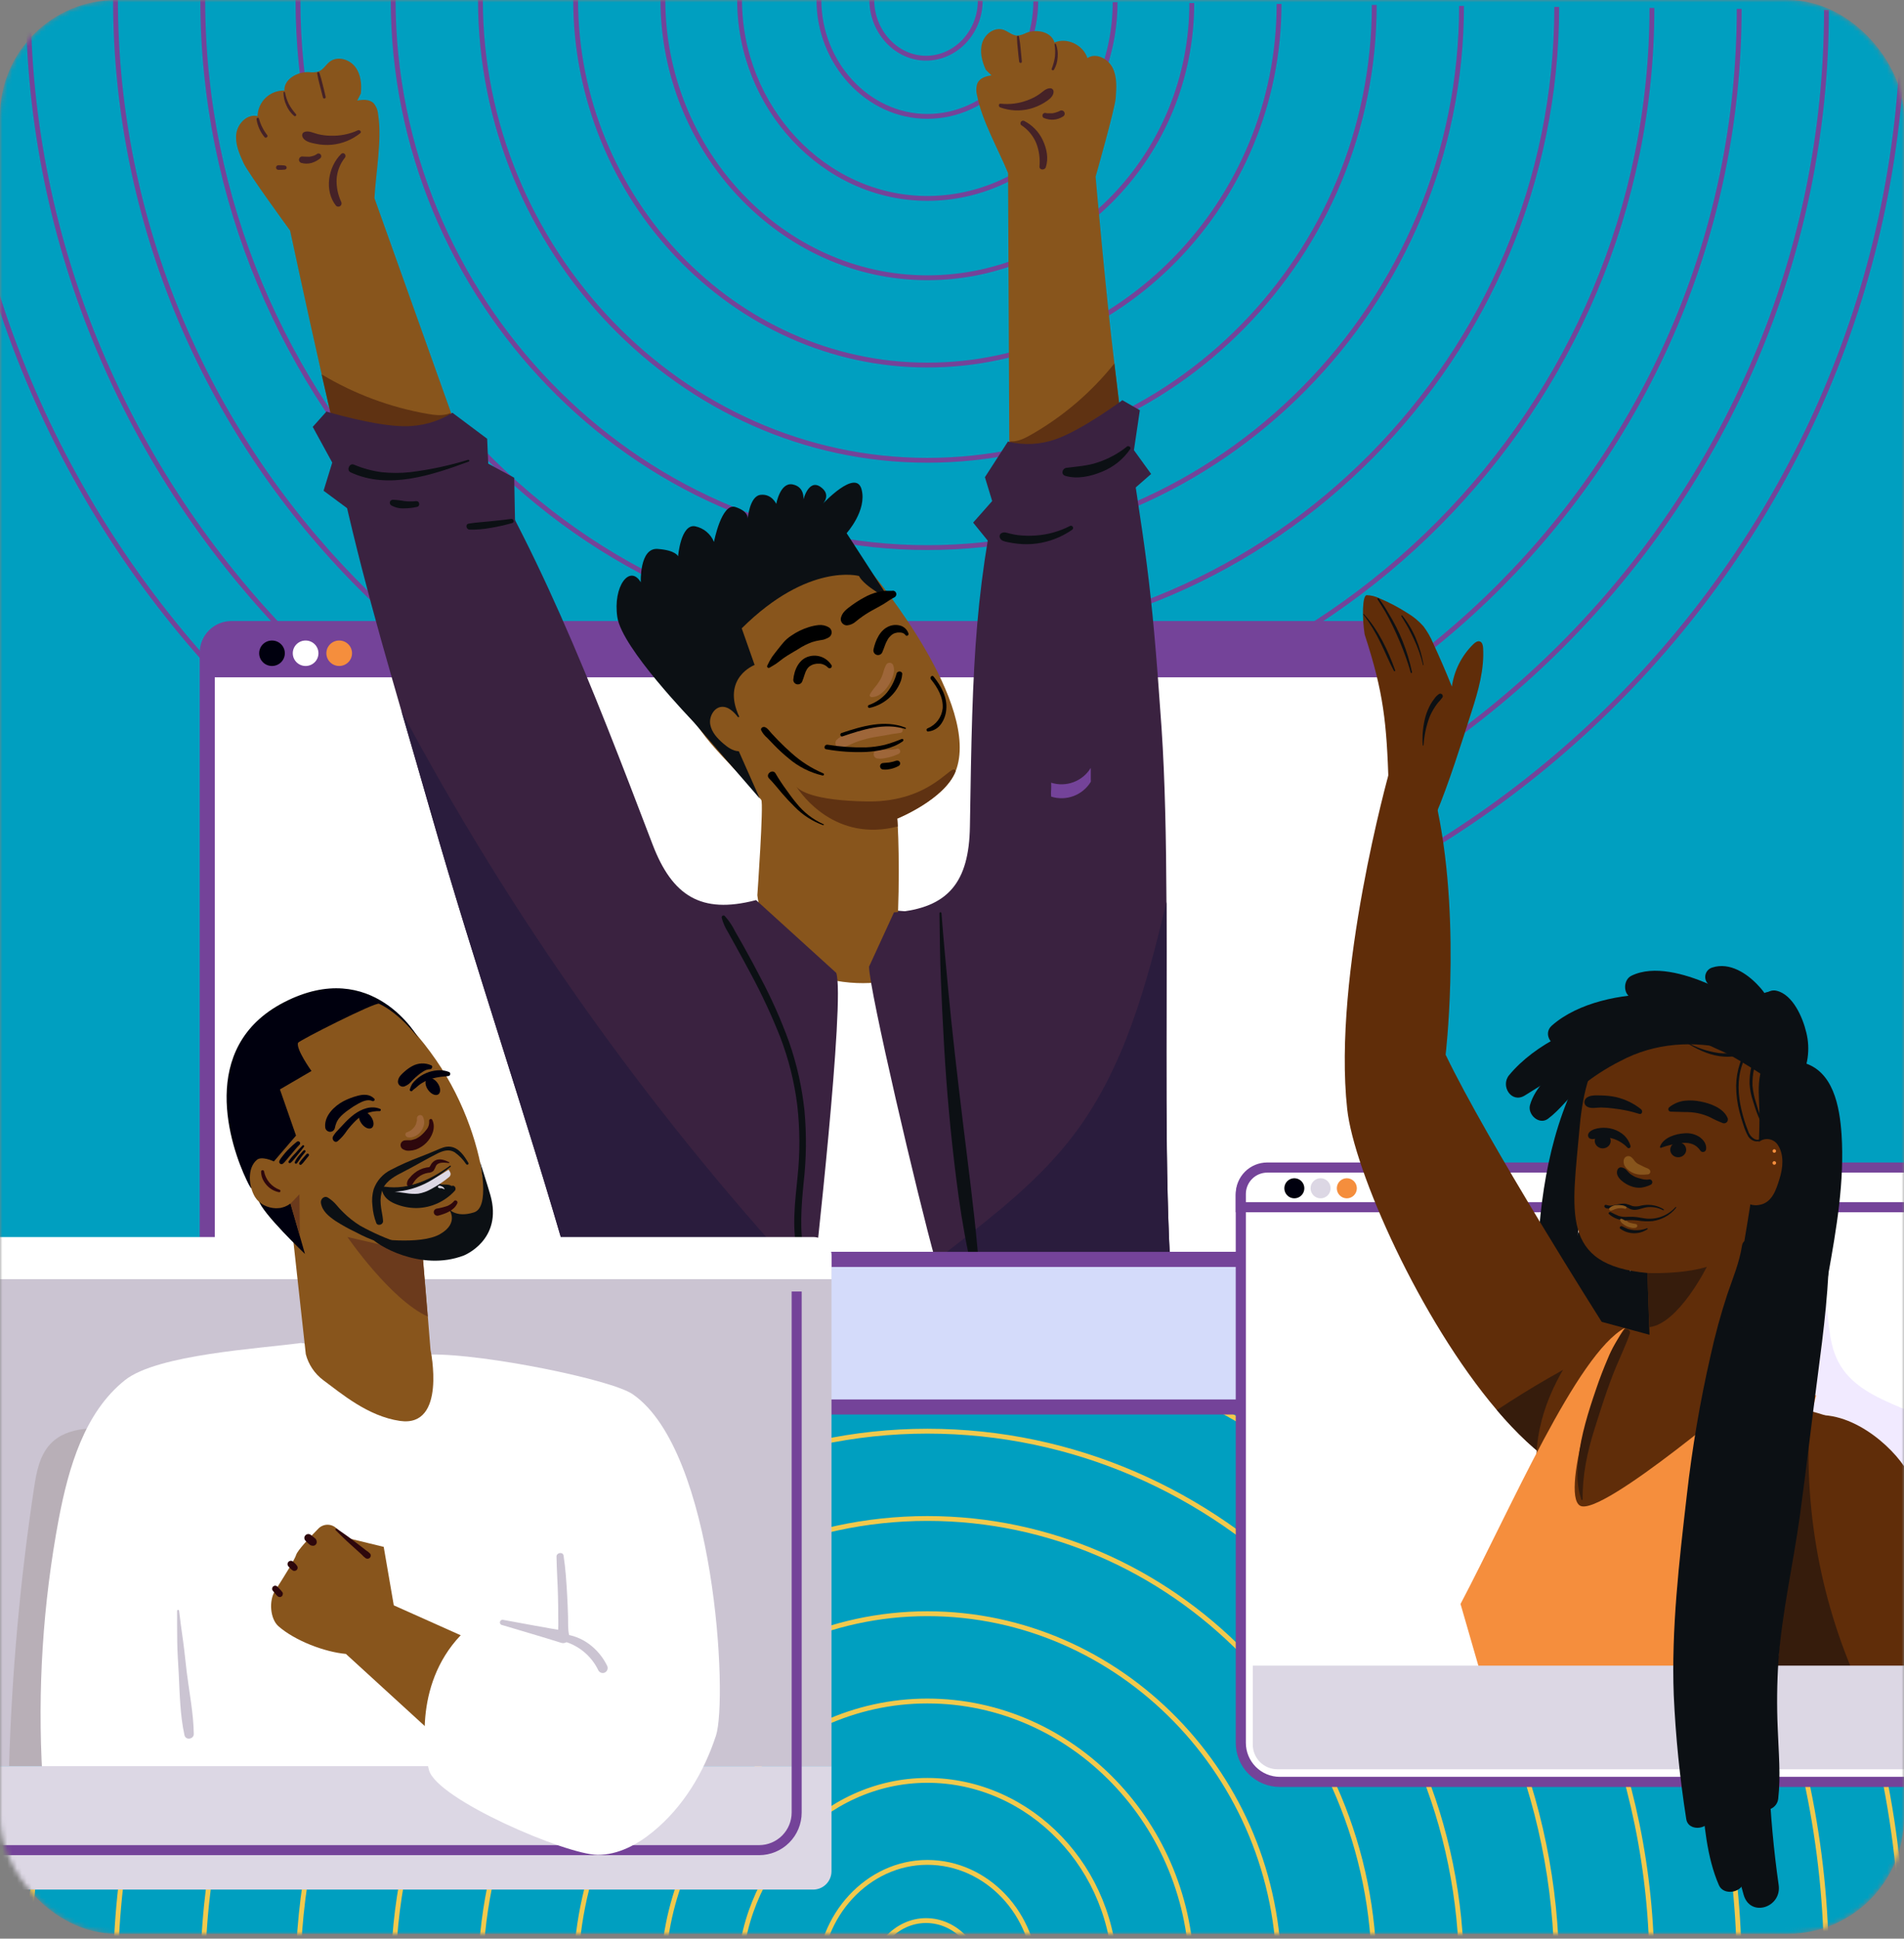
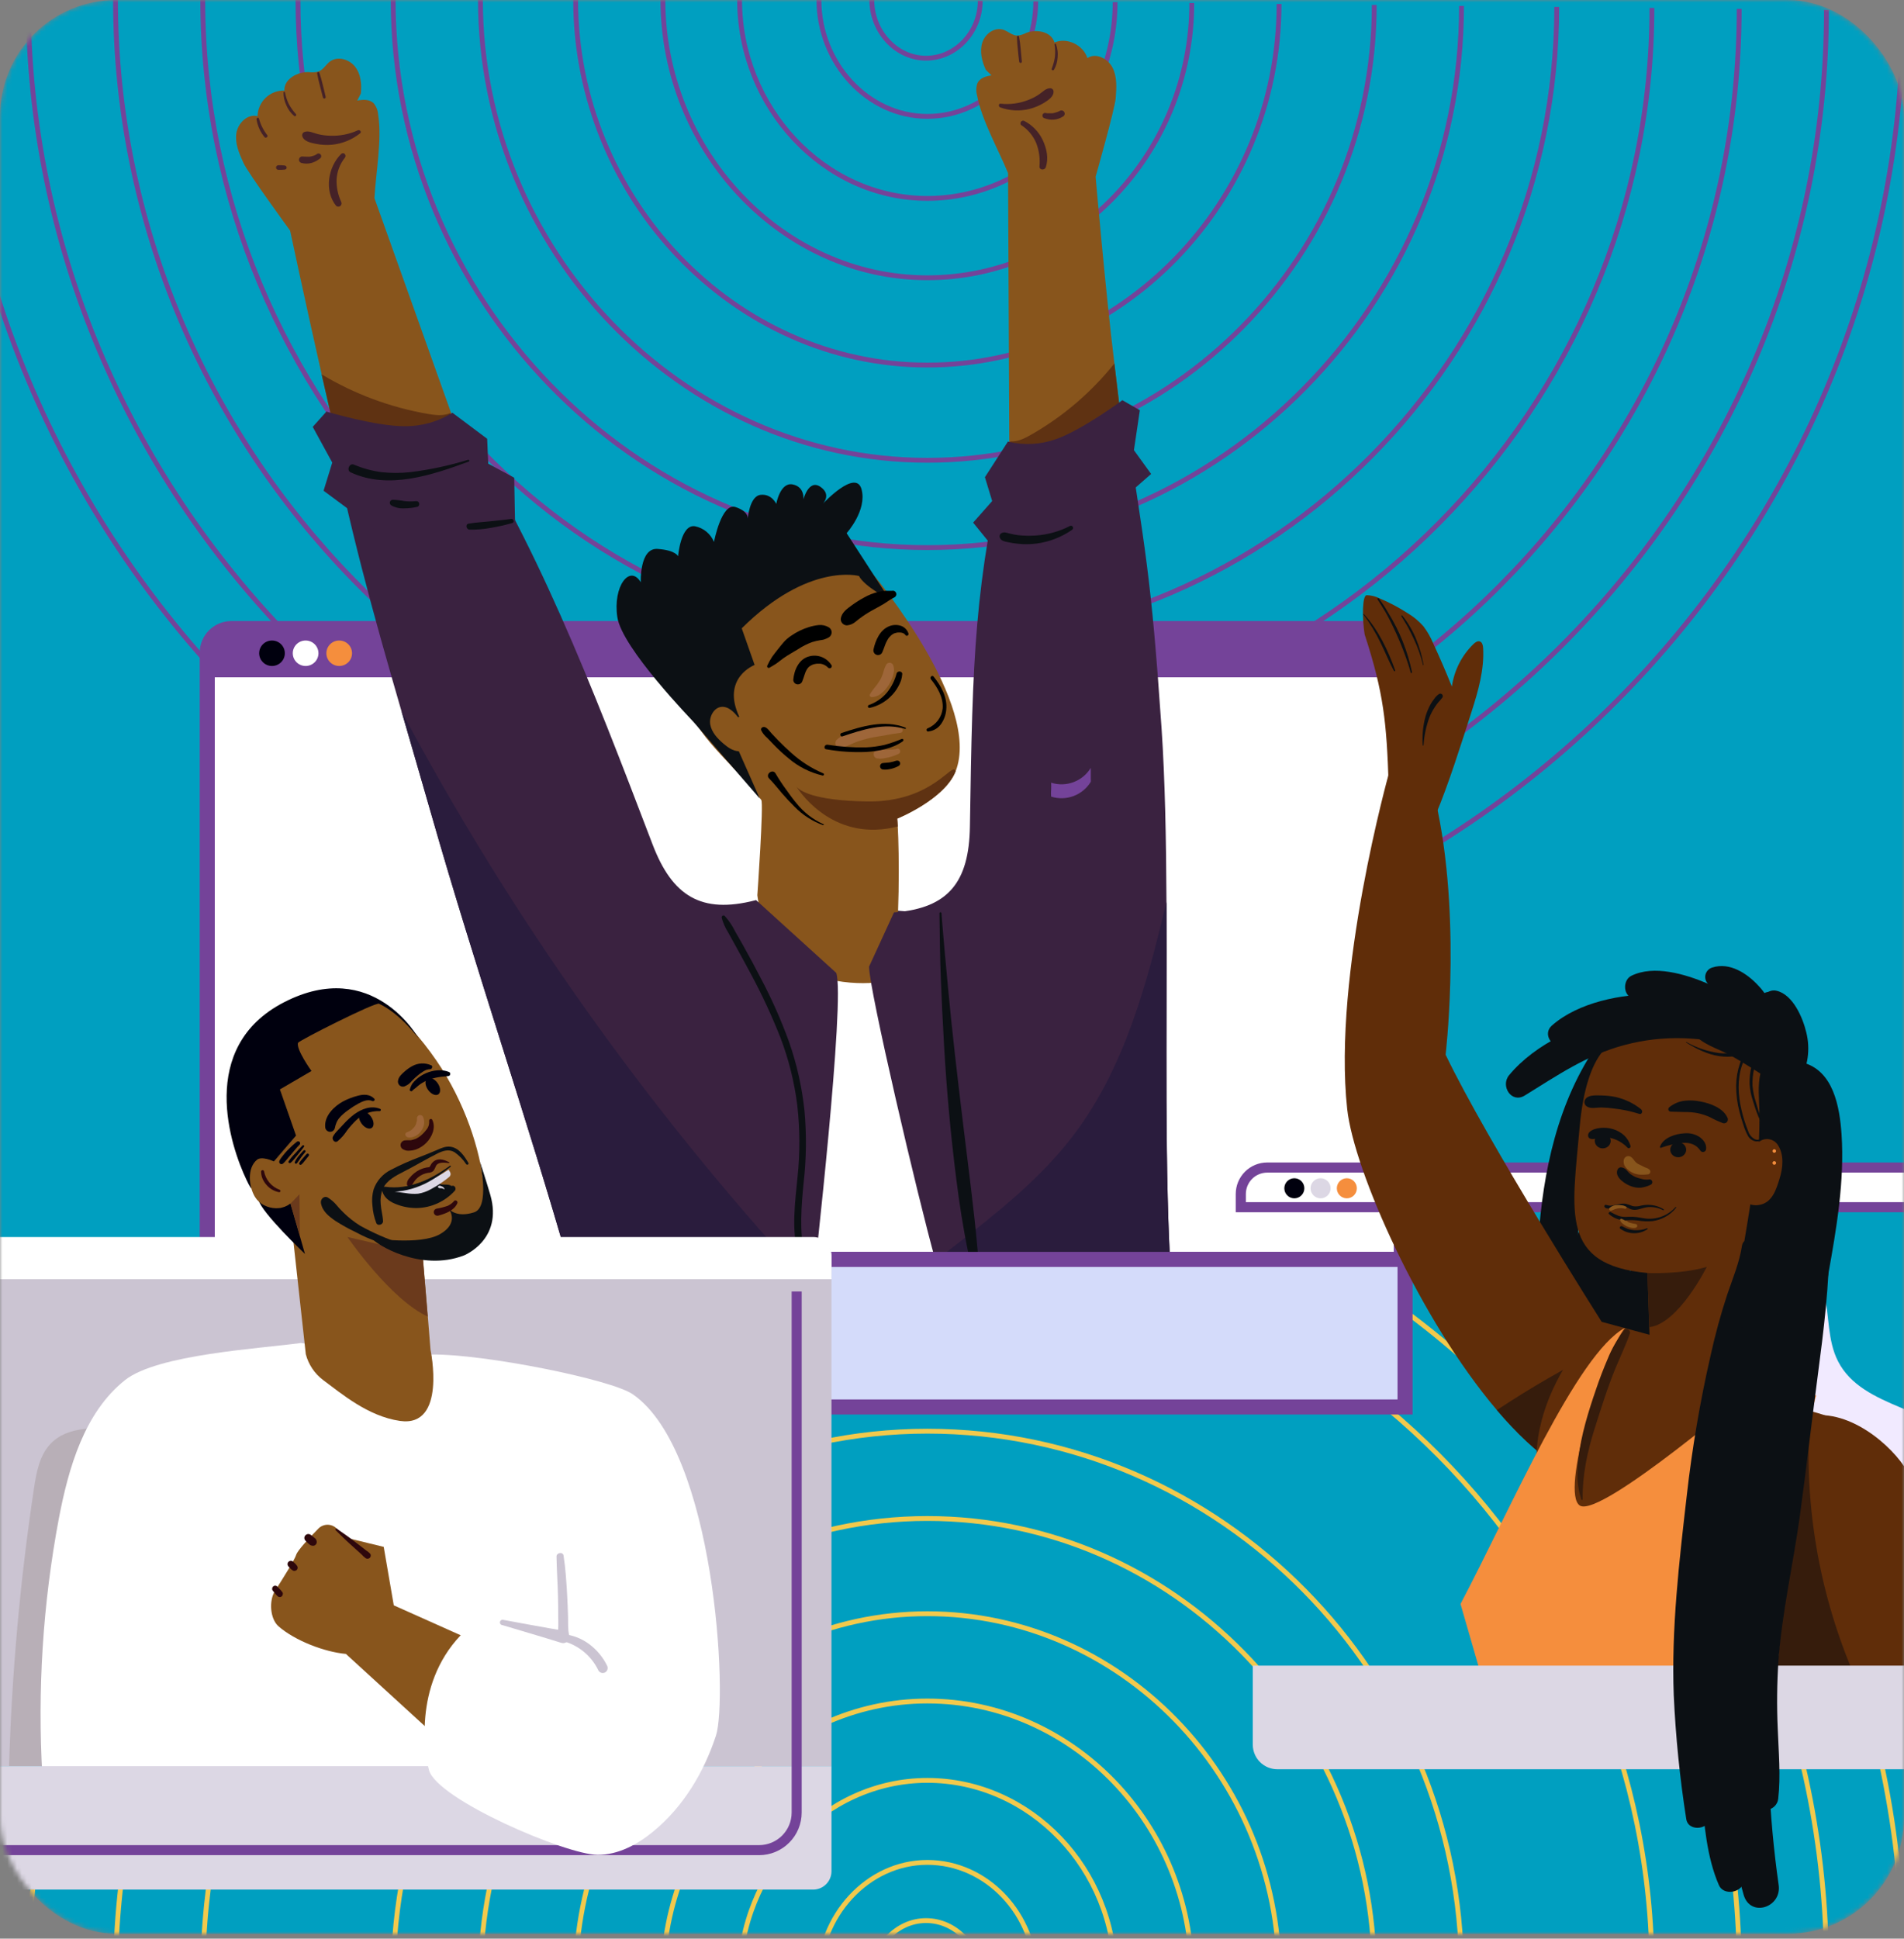
<svg xmlns="http://www.w3.org/2000/svg" width="393" height="400" viewBox="0 0 393 400" fill="none">
  <rect x="0" y="0" width="393" height="400" fill="#808080" stroke="none" />
  <mask id="mask0_87_14169" style="mask-type:alpha" maskUnits="userSpaceOnUse" x="0" y="0" width="393" height="400">
    <rect width="393" height="399.004" rx="24" fill="#F58E3D" />
  </mask>
  <g mask="url(#mask0_87_14169)">
    <rect width="393" height="399.004" rx="24" fill="#009FC0" />
    <path d="M392.825 2.195C392.825 113.046 301.97 204.142 191.412 204.142C80.197 204.142 -10 110.173 -10 0" stroke="#744399" />
    <path d="M376.996 2.019C376.996 103.978 293.282 187.767 191.413 187.767C88.937 187.767 5.829 101.335 5.829 0" stroke="#744399" />
    <path d="M358.983 1.831C358.983 94.306 283.394 170.3 191.413 170.3C98.883 170.3 23.842 91.909 23.842 0" stroke="#744399" />
    <path d="M340.971 1.637C340.971 84.331 273.507 152.288 191.412 152.288C108.829 152.288 41.854 82.188 41.854 0" stroke="#744399" />
    <path d="M321.321 1.426C321.321 73.45 262.721 132.637 191.412 132.637C119.68 132.637 61.504 71.583 61.504 0" stroke="#744399" />
    <path d="M301.671 1.215C301.671 62.568 251.935 112.988 191.413 112.988C130.53 112.988 81.154 60.978 81.154 0" stroke="#744399" />
    <path d="M283.658 1.021C283.658 52.594 242.047 94.975 191.412 94.975C140.476 94.975 99.167 51.257 99.167 0" stroke="#744399" />
    <path d="M264.008 0.81C264.008 41.712 231.261 75.325 191.412 75.325C151.327 75.325 118.817 40.652 118.817 0" stroke="#744399" />
    <path d="M245.996 0.616C245.996 31.738 221.374 57.312 191.413 57.312C161.273 57.312 136.829 30.931 136.829 0" stroke="#744399" />
    <path d="M230.167 0.44C230.167 22.67 212.685 40.938 191.412 40.938C170.013 40.938 152.658 22.093 152.658 0" stroke="#744399" />
    <path d="M213.792 0.258C213.792 13.3 203.697 24.017 191.412 24.017C179.055 24.017 169.033 12.961 169.033 0" stroke="#744399" />
    <path d="M202.329 0.129C202.329 6.65 197.282 12.008 191.14 12.008C184.961 12.008 179.95 6.481 179.95 0" stroke="#744399" />
    <path d="M392.825 406.088C392.825 295.237 301.97 204.142 191.413 204.142C80.197 204.142 -10 298.11 -10 408.283" stroke="#F2C94C" />
    <path d="M376.996 406.264C376.996 304.305 293.282 220.517 191.413 220.517C88.937 220.517 5.829 306.948 5.829 408.283" stroke="#F2C94C" />
    <path d="M358.983 406.452C358.983 313.977 283.394 237.983 191.413 237.983C98.883 237.983 23.842 316.374 23.842 408.283" stroke="#F2C94C" />
    <path d="M340.971 406.646C340.971 323.952 273.507 255.996 191.412 255.996C108.829 255.996 41.854 326.095 41.854 408.283" stroke="#F2C94C" />
-     <path d="M321.321 406.857C321.321 334.833 262.721 275.646 191.413 275.646C119.68 275.646 61.504 336.7 61.504 408.283" stroke="#F2C94C" />
    <path d="M301.671 407.068C301.671 345.715 251.935 295.296 191.413 295.296C130.53 295.296 81.154 347.305 81.154 408.283" stroke="#F2C94C" />
    <path d="M283.658 407.262C283.658 355.69 242.047 313.308 191.412 313.308C140.476 313.308 99.167 357.026 99.167 408.283" stroke="#F2C94C" />
    <path d="M264.008 407.473C264.008 366.571 231.261 332.958 191.412 332.958C151.327 332.958 118.817 367.631 118.817 408.283" stroke="#F2C94C" />
    <path d="M245.996 407.667C245.996 376.546 221.374 350.971 191.413 350.971C161.273 350.971 136.829 377.352 136.829 408.283" stroke="#F2C94C" />
    <path d="M230.167 407.843C230.167 385.614 212.685 367.346 191.413 367.346C170.013 367.346 152.658 386.19 152.658 408.283" stroke="#F2C94C" />
    <path d="M213.792 408.025C213.792 394.984 203.697 384.267 191.412 384.267C179.055 384.267 169.033 395.322 169.033 408.283" stroke="#F2C94C" />
    <path d="M202.329 408.154C202.329 401.633 197.282 396.275 191.14 396.275C184.961 396.275 179.95 401.802 179.95 408.283" stroke="#F2C94C" />
    <path d="M289.239 259.854L42.777 259.854L42.777 134.68C42.777 133.358 43.303 132.089 44.238 131.154C45.173 130.218 46.442 129.693 47.764 129.693L289.239 129.693V259.854Z" fill="white" stroke="#744399" stroke-width="3.11" stroke-miterlimit="10" />
    <path d="M46.989 129.355H290.014V139.751H42.001V134.348C42.001 133.693 42.129 133.044 42.379 132.438C42.63 131.832 42.997 131.282 43.46 130.818C43.923 130.355 44.473 129.987 45.079 129.736C45.684 129.485 46.333 129.355 46.989 129.355Z" fill="#744399" />
    <path d="M56.143 137.412C57.606 137.412 58.792 136.236 58.792 134.785C58.792 133.334 57.606 132.158 56.143 132.158C54.68 132.158 53.494 133.334 53.494 134.785C53.494 136.236 54.68 137.412 56.143 137.412Z" fill="#00000E" />
    <path d="M63.081 137.412C64.544 137.412 65.73 136.236 65.73 134.785C65.73 133.334 64.544 132.158 63.081 132.158C61.618 132.158 60.432 133.334 60.432 134.785C60.432 136.236 61.618 137.412 63.081 137.412Z" fill="white" />
    <path d="M70.014 137.412C71.477 137.412 72.663 136.236 72.663 134.785C72.663 133.334 71.477 132.158 70.014 132.158C68.551 132.158 67.365 133.334 67.365 134.785C67.365 136.236 68.551 137.412 70.014 137.412Z" fill="#F58E3D" />
    <path d="M184.885 187.869C184.885 187.869 223.05 190.767 227.882 194.148C232.715 197.528 233.49 267.075 233.49 267.075L195.026 264.138L182.469 192.696L184.885 187.869Z" fill="#3A2240" />
    <path d="M50.264 33.645C51.217 35.729 59.878 47.577 59.878 47.577C59.878 47.577 63.176 63.021 66.395 77.241C67.504 82.14 68.612 86.9 69.559 90.823C70.74 95.722 71.704 99.33 72.164 100.349C78.138 101.38 90.302 99.973 96.951 95.955L77.29 40.883C77.561 35.762 78.891 28.691 78.049 23.626C77.991 22.776 77.669 21.964 77.129 21.304C76.276 20.462 74.957 20.523 73.738 20.75L74.486 19.287C74.685 17.359 74.486 15.275 73.278 13.746C72.07 12.216 69.698 11.529 68.13 12.671C67.265 13.308 66.733 14.405 65.725 14.771C65.079 14.936 64.407 14.973 63.746 14.882C61.38 14.793 58.593 16.317 58.703 18.678C57.992 18.66 57.284 18.783 56.62 19.04C55.956 19.296 55.349 19.681 54.834 20.173C54.319 20.665 53.906 21.253 53.619 21.905C53.333 22.556 53.177 23.258 53.162 23.97C51.106 23.416 49.078 25.427 48.779 27.533C48.479 29.639 49.383 31.706 50.264 33.645Z" fill="#88551C" />
    <path d="M66.384 77.242C67.493 82.141 68.601 86.901 69.548 90.825C69.709 91.096 69.875 91.379 70.042 91.639C70.477 92.405 71.026 93.1 71.671 93.701C73.394 95.164 75.899 95.136 78.16 95.008C81.296 94.837 84.5 94.615 87.381 93.379C90.263 92.144 92.817 89.672 93.288 86.563L92.912 85.25C91.465 85.865 89.808 85.665 88.268 85.394C80.533 84.048 73.114 81.284 66.384 77.242Z" fill="#5F3212" />
    <path d="M73.843 26.897C72.104 27.683 70.209 28.062 68.302 28.006C67.39 27.999 66.482 27.886 65.597 27.668C64.683 27.451 63.636 26.842 62.716 27.28C62.582 27.359 62.477 27.48 62.418 27.624C62.359 27.768 62.349 27.927 62.389 28.078C62.682 29.186 64.184 29.474 65.159 29.668C66.252 29.896 67.372 29.963 68.484 29.867C70.626 29.662 72.661 28.838 74.342 27.496C74.713 27.208 74.242 26.703 73.871 26.881L73.843 26.897Z" fill="#452227" />
    <path d="M65.453 31.773C65.331 31.851 65.204 31.923 65.076 31.989L64.877 32.084C65.004 32.028 64.794 32.111 64.772 32.122C64.506 32.213 64.234 32.281 63.957 32.327H64.001H63.896C63.685 32.355 63.647 32.361 63.785 32.327H63.68C63.534 32.339 63.388 32.339 63.242 32.327C62.953 32.332 62.664 32.317 62.377 32.283C62.214 32.285 62.057 32.346 61.935 32.454C61.813 32.562 61.734 32.711 61.712 32.872C61.689 33.034 61.726 33.198 61.815 33.335C61.903 33.472 62.038 33.573 62.195 33.619C62.889 33.81 63.623 33.81 64.317 33.619C64.986 33.419 65.607 33.083 66.14 32.632C66.24 32.536 66.3 32.405 66.308 32.267C66.316 32.128 66.272 31.992 66.185 31.884C66.102 31.773 65.982 31.697 65.847 31.671C65.712 31.644 65.571 31.669 65.453 31.74V31.773Z" fill="#452227" />
    <path d="M58.748 34.144L58.1 34.094H57.784C57.673 34.083 57.562 34.083 57.451 34.094C57.325 34.098 57.205 34.147 57.113 34.233C57.069 34.277 57.034 34.33 57.01 34.388C56.986 34.446 56.974 34.508 56.975 34.571C56.978 34.697 57.027 34.817 57.113 34.909C57.207 34.992 57.326 35.041 57.451 35.047C57.562 35.056 57.673 35.056 57.784 35.047H58.1L58.748 34.998C58.857 34.991 58.96 34.948 59.042 34.876C59.1 34.818 59.139 34.743 59.155 34.663C59.171 34.582 59.163 34.499 59.132 34.423C59.1 34.347 59.047 34.282 58.979 34.236C58.91 34.191 58.83 34.166 58.748 34.166V34.144Z" fill="#452227" />
    <path d="M70.413 31.773C67.709 34.428 66.888 39.382 69.36 42.452C69.476 42.567 69.63 42.636 69.794 42.645C69.957 42.654 70.118 42.603 70.247 42.502C70.373 42.4 70.459 42.257 70.49 42.098C70.521 41.939 70.496 41.774 70.418 41.632C69.739 40.177 69.416 38.581 69.476 36.977C69.582 35.36 70.177 33.814 71.183 32.544C71.61 31.989 70.923 31.275 70.413 31.779V31.773Z" fill="#452227" />
    <path d="M156.324 184.721C156.324 184.721 157.648 197.466 167.23 200.93C176.811 204.393 184.331 202.121 184.331 202.121C185.783 190.517 185.606 175.887 185.306 170.534C185.251 169.498 185.201 168.905 185.201 168.905C185.201 168.905 194.96 164.959 197.243 159.152C202.629 145.464 180.779 119.158 180.258 118.56C168.82 105.537 143.562 122.284 140.913 135.567C140.36 138.17 140.412 140.866 141.062 143.447C143.24 151.981 151.724 157.794 157.133 165.059C157.654 165.774 156.324 184.721 156.324 184.721Z" fill="#88551C" />
    <path d="M143.185 149.005C142.858 148.595 128.383 133.738 127.425 127.349C126.466 120.959 130.001 116.36 132.262 120.144C132.262 120.144 131.958 112.996 135.737 113.262C139.516 113.528 139.96 114.786 139.96 114.786C139.96 114.786 140.514 108.042 143.49 108.59C144.352 108.768 145.158 109.156 145.834 109.719C146.511 110.283 147.038 111.005 147.369 111.821C147.369 111.821 148.92 103.669 151.802 104.617C154.684 105.565 154.329 107.089 154.329 107.089C154.329 107.089 154.689 102.362 156.989 102.101C159.289 101.841 160.225 103.969 160.225 103.969C160.225 103.969 161.029 99.441 163.606 99.951C166.182 100.461 165.822 103.071 165.822 103.071C165.822 103.071 166.897 98.798 169.313 100.428C171.73 102.057 169.823 103.963 169.823 103.963C169.823 103.963 176.662 96.609 177.831 100.965C179 105.321 174.75 110.009 174.75 110.009L183.616 123.697C183.616 123.697 178.457 121.087 177.299 118.842C177.299 118.842 166.886 115.955 153.099 129.643L155.759 137.201C155.759 137.201 148.832 139.834 152.589 147.891L149.912 149.182L156.828 164.771L143.185 149.005Z" fill="#0C1014" />
    <path d="M179.515 146.057C181.172 145.698 182.688 144.866 183.882 143.663C184.491 143.073 185.007 142.392 185.412 141.646C185.627 141.26 185.812 140.858 185.966 140.444C186.105 140.014 186.192 139.57 186.226 139.119C186.304 138.438 185.245 138.343 185.062 138.964C184.682 140.402 184.004 141.744 183.073 142.904C182.084 144.067 180.805 144.949 179.366 145.459C179.326 145.47 179.29 145.488 179.257 145.513C179.225 145.539 179.198 145.57 179.178 145.605C179.158 145.641 179.145 145.68 179.14 145.72C179.136 145.761 179.139 145.802 179.15 145.841C179.16 145.88 179.179 145.917 179.204 145.949C179.229 145.981 179.26 146.008 179.296 146.028C179.331 146.048 179.371 146.061 179.411 146.066C179.452 146.071 179.493 146.068 179.532 146.057H179.515Z" fill="black" />
    <path d="M187.518 130.717C187.399 130.35 187.197 130.016 186.928 129.74C186.659 129.465 186.329 129.255 185.966 129.127C185.179 128.867 184.326 128.893 183.555 129.199C181.643 129.947 180.701 132.119 180.297 133.998C180.245 134.237 180.286 134.488 180.413 134.697C180.54 134.907 180.742 135.061 180.978 135.126C181.215 135.191 181.467 135.163 181.683 135.048C181.9 134.933 182.064 134.74 182.142 134.508C182.187 134.402 182.225 134.303 182.264 134.203C182.303 134.103 182.408 133.865 182.331 134.053C182.425 133.826 182.502 133.593 182.586 133.36C182.669 133.128 182.713 133.006 182.785 132.834C182.707 133.022 182.829 132.723 182.846 132.69C182.863 132.657 182.924 132.518 182.968 132.435C183.051 132.254 183.146 132.078 183.251 131.909L183.4 131.676C183.4 131.676 183.572 131.46 183.467 131.582C183.595 131.43 183.732 131.285 183.877 131.149L184.093 130.966C184.231 130.839 183.954 131.044 184.132 130.933L184.508 130.712C184.68 130.617 184.398 130.745 184.575 130.684L184.819 130.606C184.97 130.565 185.124 130.531 185.279 130.507C185.495 130.468 185.135 130.507 185.356 130.507H185.572C185.833 130.485 186.096 130.519 186.343 130.606C186.577 130.708 186.78 130.87 186.93 131.077C187.152 131.36 187.617 131.05 187.518 130.734V130.717Z" fill="black" />
    <path d="M171.591 137.197C171.129 136.468 170.45 135.903 169.649 135.581C168.849 135.259 167.968 135.196 167.13 135.401C164.913 135.906 163.916 138.216 163.739 140.261C163.739 140.492 163.824 140.715 163.977 140.889C164.13 141.062 164.341 141.174 164.57 141.203C164.797 141.23 165.027 141.176 165.218 141.05C165.41 140.925 165.551 140.736 165.617 140.516C165.778 140.117 165.905 139.718 166.038 139.308C166.105 139.109 166.171 138.909 166.249 138.71C166.249 138.71 166.382 138.416 166.304 138.577C166.349 138.482 166.398 138.388 166.448 138.294C166.591 138 166.795 137.739 167.047 137.529C167.208 137.38 166.936 137.59 167.108 137.485L167.307 137.358L167.518 137.241C167.546 137.241 167.795 137.108 167.695 137.152L167.85 137.097L168.083 137.031C168.24 136.993 168.399 136.963 168.56 136.942C168.615 136.942 168.61 136.942 168.56 136.942H168.682H168.925C169.058 136.942 169.263 136.942 169.352 136.942C169.945 137.028 170.493 137.308 170.909 137.74C170.986 137.825 171.091 137.877 171.205 137.887C171.318 137.896 171.431 137.863 171.521 137.792C171.61 137.722 171.669 137.62 171.687 137.507C171.704 137.395 171.678 137.28 171.613 137.186L171.591 137.197Z" fill="black" />
    <path d="M169.901 159.551C167.521 158.537 165.324 157.136 163.401 155.406C162.459 154.579 161.55 153.716 160.674 152.818C160.214 152.347 159.76 151.865 159.311 151.383C158.862 150.901 158.485 150.275 157.931 150.047C157.527 149.87 156.934 150.169 157.111 150.679C157.407 151.271 157.822 151.796 158.33 152.22C158.807 152.724 159.283 153.228 159.776 153.722C160.717 154.694 161.714 155.61 162.763 156.465C164.783 158.19 167.187 159.406 169.773 160.011C169.834 160.028 169.9 160.02 169.955 159.989C170.01 159.958 170.05 159.906 170.067 159.845C170.084 159.784 170.076 159.719 170.045 159.664C170.014 159.609 169.962 159.568 169.901 159.551Z" fill="black" />
    <path d="M169.934 170.046C167.77 169.069 165.87 167.589 164.392 165.729C163.644 164.831 162.952 163.889 162.281 162.931C161.491 161.863 160.761 160.753 160.092 159.606C159.51 158.531 157.876 159.755 158.762 160.636C159.649 161.518 160.574 162.709 161.472 163.751C162.281 164.687 163.135 165.602 164.005 166.455C165.654 168.15 167.666 169.45 169.89 170.257C170.039 170.307 170.095 170.085 169.956 170.029L169.934 170.046Z" fill="black" />
    <path d="M185.051 156.936C184.59 157.101 184.116 157.225 183.633 157.307L183.444 157.335C183.267 157.363 183.594 157.335 183.417 157.335L183.04 157.368C182.791 157.368 182.547 157.424 182.292 157.435C182.204 157.438 182.118 157.458 182.039 157.494C181.959 157.53 181.888 157.581 181.828 157.645C181.768 157.709 181.722 157.784 181.691 157.866C181.66 157.948 181.646 158.035 181.649 158.122C181.654 158.294 181.725 158.457 181.847 158.578C181.968 158.7 182.131 158.77 182.303 158.776C182.57 158.804 182.839 158.804 183.106 158.776C183.4 158.737 183.688 158.693 183.976 158.626C184.515 158.494 185.033 158.291 185.517 158.022C185.637 157.949 185.727 157.834 185.771 157.7C185.815 157.566 185.809 157.421 185.755 157.291C185.701 157.16 185.6 157.053 185.473 156.991C185.345 156.928 185.199 156.915 185.063 156.953L185.051 156.936Z" fill="black" />
    <path d="M191.679 150.917C192.194 150.856 192.69 150.686 193.135 150.419C193.579 150.151 193.961 149.792 194.256 149.366C194.866 148.493 195.231 147.473 195.315 146.412C195.57 143.857 194.245 141.513 192.693 139.59C192.383 139.208 191.846 139.757 192.139 140.145C193.491 141.807 194.727 143.902 194.578 146.13C194.485 147.035 194.148 147.899 193.604 148.629C193.059 149.359 192.327 149.928 191.485 150.275C191.399 150.299 191.325 150.357 191.281 150.435C191.237 150.514 191.226 150.606 191.25 150.693C191.274 150.78 191.332 150.853 191.41 150.897C191.489 150.942 191.582 150.953 191.668 150.929L191.679 150.917Z" fill="black" />
    <path d="M164.381 162.3C165.49 164.018 172.467 173.821 185.306 170.524C185.251 169.488 185.201 168.895 185.201 168.895C185.201 168.895 194.96 164.949 197.243 159.142C196.622 156.858 192.677 165.57 178.956 165.365C167.651 165.187 164.969 163.043 164.381 162.3Z" fill="#5F3212" />
    <path d="M164.243 162.078C164.273 162.147 164.314 162.21 164.364 162.266L164.243 162.078Z" fill="#6F4619" />
    <path d="M152.572 148.279C151.641 147.055 150.422 145.697 148.887 145.852C147.352 146.007 146.31 147.919 146.604 149.509C146.898 151.1 148.073 152.363 149.297 153.416C150.217 154.203 151.27 154.957 152.473 155.007C153.675 155.057 154.988 154.098 154.867 152.901" fill="#88551C" />
    <path d="M67.376 84.922C72.07 108.889 76.935 126.279 82.865 146.727C84.81 153.432 86.866 160.47 89.071 168.173C98.004 199.411 108.672 230.383 117.605 261.626L165.645 263.56L167.972 263.654C167.972 263.654 174.522 206.022 172.6 200.73L156.063 185.718L155.842 185.773C144.759 188.605 138.768 184.914 134.684 174.202C122.116 141.263 110.39 110.862 93.394 85.171C90.431 87.015 87.003 87.976 83.513 87.942C77.556 87.964 67.376 84.922 67.376 84.922Z" fill="#3A2240" />
    <path d="M82.865 146.729C84.81 153.434 86.866 160.472 89.071 168.174C98.004 199.412 108.672 230.384 117.605 261.628L165.645 263.562C133.235 228.264 105.421 189.008 82.865 146.729Z" fill="#2A1C3D" />
    <path d="M179.892 143.835C180.583 143.833 181.252 143.594 181.787 143.158C182.397 142.7 182.92 142.137 183.334 141.496C183.73 140.897 184.046 140.248 184.276 139.568C184.374 139.269 184.448 138.963 184.497 138.653C184.557 138.207 184.521 137.754 184.392 137.323C184.347 137.174 184.26 137.041 184.142 136.939C184.023 136.838 183.878 136.774 183.723 136.753C183.569 136.733 183.412 136.757 183.271 136.824C183.13 136.891 183.011 136.997 182.929 137.129C182.769 137.43 182.63 137.741 182.513 138.06C182.425 138.359 182.347 138.664 182.247 138.958C182.198 139.102 182.142 139.241 182.092 139.379L182.009 139.59C182.087 139.385 182.009 139.59 182.009 139.623C181.879 139.908 181.732 140.185 181.571 140.454C181.416 140.709 181.239 140.947 181.067 141.191L180.94 141.374C180.873 141.457 181.012 141.285 180.901 141.418C180.79 141.551 180.646 141.729 180.524 141.889L180.446 141.984L180.336 142.122C180.206 142.273 180.088 142.432 179.981 142.599C179.807 142.833 179.657 143.083 179.532 143.347C179.421 143.607 179.693 143.823 179.914 143.851L179.892 143.835Z" fill="#9E6639" />
    <path d="M185.96 150.269C184.848 149.958 183.709 149.756 182.558 149.665C181.402 149.652 180.248 149.779 179.122 150.042C178.016 150.266 176.93 150.579 175.875 150.978C174.766 151.399 173.564 151.821 172.705 152.641C172.559 152.8 172.469 153.001 172.446 153.216C172.423 153.43 172.47 153.646 172.579 153.832C172.688 154.018 172.854 154.164 173.052 154.249C173.25 154.334 173.47 154.353 173.68 154.303C174.733 154.076 175.686 153.483 176.7 153.112C177.656 152.764 178.633 152.479 179.626 152.258C180.624 152.031 181.627 151.926 182.63 151.743C183.686 151.513 184.753 151.337 185.827 151.217C186.381 151.172 186.542 150.374 185.96 150.236V150.269Z" fill="#9E6639" />
    <path d="M185.079 154.531C184.713 154.592 184.525 154.608 184.115 154.664C184.026 154.664 184.015 154.664 184.087 154.664H183.943H183.722L183.245 154.703C182.924 154.703 182.608 154.703 182.286 154.703C181.951 154.698 181.616 154.713 181.283 154.747C181.162 154.737 181.04 154.753 180.925 154.793C180.81 154.832 180.705 154.895 180.616 154.978C180.526 155.06 180.455 155.161 180.406 155.272C180.357 155.383 180.332 155.504 180.332 155.625C180.332 155.747 180.357 155.867 180.406 155.978C180.455 156.09 180.526 156.19 180.616 156.272C180.705 156.355 180.81 156.418 180.925 156.458C181.04 156.498 181.162 156.513 181.283 156.504C181.455 156.533 181.63 156.546 181.804 156.542C182.031 156.542 182.264 156.498 182.486 156.465C182.824 156.409 183.162 156.343 183.494 156.26C184.194 156.083 184.874 155.834 185.523 155.517C185.646 155.45 185.74 155.338 185.784 155.204C185.829 155.07 185.82 154.925 185.761 154.797C185.706 154.669 185.607 154.565 185.482 154.504C185.357 154.443 185.214 154.429 185.079 154.464V154.531Z" fill="#9E6639" />
    <path d="M186.897 150.13C182.541 148.435 177.931 149.842 173.702 151.239C173.259 151.383 173.453 152.092 173.896 151.937C177.986 150.552 182.525 149.083 186.825 150.391C186.991 150.441 187.052 150.197 186.897 150.136V150.13Z" fill="black" />
    <path d="M186.171 152.451C185.004 152.942 183.806 153.357 182.586 153.692C181.303 153.989 179.995 154.161 178.679 154.208C176.039 154.259 173.4 154.073 170.793 153.654C170.184 153.571 169.906 154.496 170.533 154.596C173.258 155.085 176.029 155.27 178.795 155.15C181.344 154.995 184.254 154.468 186.365 152.933C186.576 152.784 186.459 152.379 186.171 152.473V152.451Z" fill="black" />
    <path d="M148.954 189.342C149.24 190.397 149.681 191.403 150.261 192.329C150.804 193.33 151.359 194.331 151.924 195.332C152.993 197.278 154.068 199.212 155.099 201.173C157.326 205.326 159.311 209.604 161.045 213.985C162.78 218.507 163.96 223.222 164.559 228.028C165.116 232.885 165.142 237.789 164.636 242.652C164.115 248.099 163.279 253.807 164.825 259.171C164.869 259.33 164.974 259.465 165.118 259.546C165.261 259.627 165.431 259.648 165.589 259.604C165.748 259.56 165.883 259.454 165.964 259.311C166.045 259.167 166.066 258.998 166.022 258.839C164.985 253.901 165.401 248.936 165.883 243.96C166.443 239.048 166.498 234.092 166.049 229.169C165.542 224.361 164.484 219.627 162.896 215.06C161.279 210.588 159.354 206.233 157.133 202.027C155.991 199.81 154.8 197.593 153.592 195.438C152.982 194.329 152.356 193.26 151.735 192.174C151.175 191.015 150.453 189.942 149.591 188.987C149.534 188.931 149.46 188.896 149.38 188.886C149.301 188.876 149.22 188.892 149.151 188.932C149.082 188.973 149.028 189.035 148.997 189.109C148.966 189.183 148.961 189.265 148.981 189.342H148.954Z" fill="#0C1014" />
    <path d="M197.803 189.708C195.586 192.994 193.369 196.297 192.172 200.121C191.877 201.025 191.657 201.952 191.513 202.892C191.43 203.893 191.441 204.901 191.546 205.901C191.629 208.117 191.984 210.334 192.25 212.551C193.31 221.447 194.358 230.343 195.392 239.239C195.979 244.226 196.439 249.269 197.226 254.234C197.321 254.788 198.279 254.672 198.235 254.096C197.902 249.663 197.276 245.285 196.755 240.89L195.204 227.685C194.694 223.373 194.19 219.062 193.691 214.751C193.441 212.584 193.137 210.417 192.959 208.239C192.847 207.19 192.811 206.135 192.854 205.081C192.91 204.648 192.997 204.22 193.114 203.8C193.22 203.246 193.253 202.692 193.358 202.138C194.151 197.827 196.406 193.859 198.512 190.074C198.567 189.98 198.583 189.868 198.555 189.762C198.527 189.657 198.459 189.567 198.365 189.511C198.271 189.456 198.159 189.441 198.053 189.468C197.948 189.496 197.858 189.564 197.803 189.658V189.708Z" fill="#0C1014" />
    <path d="M93.394 85.171L100.554 90.53L100.775 95.667L106.139 98.571L106.732 130.867L66.789 101.253L68.579 95.445L64.55 88.075L67.376 84.922L82.887 97.008L93.394 85.171Z" fill="#3A2240" />
    <path d="M184.287 121.895C183.805 121.928 183.334 121.895 182.852 121.895C182.328 121.921 181.809 121.997 181.3 122.122C180.251 122.376 179.243 122.777 178.307 123.314C177.452 123.778 176.629 124.299 175.841 124.871C174.822 125.619 173.68 126.395 173.536 127.747C173.538 128.087 173.673 128.412 173.912 128.653C174.152 128.893 174.477 129.03 174.816 129.033C175.496 128.974 176.138 128.696 176.645 128.24L177.138 127.847C177.138 127.847 177.46 127.592 177.349 127.675C177.238 127.758 177.482 127.581 177.504 127.564C178.263 126.997 179.059 126.481 179.887 126.018C180.685 125.569 181.499 125.154 182.292 124.683C183.084 124.212 183.821 123.624 184.658 123.231C184.794 123.148 184.9 123.024 184.959 122.876C185.018 122.728 185.028 122.565 184.986 122.412C184.944 122.258 184.853 122.122 184.727 122.025C184.6 121.928 184.446 121.875 184.287 121.873V121.895Z" fill="black" />
    <path d="M158.834 137.767C159.316 137.467 159.821 137.212 160.292 136.88C160.763 136.547 161.201 136.171 161.666 135.838C162.641 135.134 163.705 134.586 164.719 133.954C165.623 133.354 166.594 132.863 167.612 132.491C168.156 132.319 168.712 132.188 169.275 132.098C169.539 132.067 169.802 132.021 170.061 131.959C170.411 131.843 170.749 131.695 171.07 131.516C171.25 131.408 171.4 131.255 171.503 131.073C171.607 130.89 171.661 130.684 171.661 130.474C171.661 130.264 171.607 130.057 171.503 129.875C171.4 129.692 171.25 129.54 171.07 129.432C170.432 129.056 169.69 128.895 168.953 128.972C168.278 129.046 167.612 129.186 166.964 129.388C165.665 129.789 164.435 130.387 163.317 131.161C162.695 131.565 162.135 132.058 161.655 132.624C161.256 133.117 160.846 133.594 160.463 134.092C160.081 134.591 159.704 135.051 159.355 135.544C158.988 136.116 158.661 136.712 158.374 137.329C158.23 137.6 158.529 137.944 158.812 137.767H158.834Z" fill="black" />
    <path d="M65.453 15.066C65.594 15.916 65.779 16.757 66.007 17.588C66.212 18.441 66.429 19.283 66.661 20.126C66.681 20.199 66.729 20.262 66.795 20.3C66.861 20.338 66.94 20.348 67.013 20.328C67.087 20.308 67.149 20.26 67.187 20.194C67.225 20.128 67.235 20.049 67.216 19.976C67.033 19.139 66.833 18.314 66.617 17.477C66.427 16.643 66.192 15.819 65.913 15.011C65.836 14.806 65.459 14.806 65.492 15.066H65.453Z" fill="#452227" />
    <path d="M58.515 19.056C58.508 19.969 58.707 20.873 59.097 21.699C59.447 22.558 60 23.318 60.709 23.916C60.761 23.956 60.826 23.977 60.891 23.973C60.957 23.969 61.019 23.941 61.065 23.894C61.111 23.847 61.138 23.785 61.141 23.72C61.144 23.654 61.123 23.59 61.081 23.539C60.508 22.905 60.014 22.206 59.607 21.455C59.238 20.686 58.971 19.872 58.814 19.033C58.802 19.001 58.779 18.973 58.749 18.956C58.719 18.938 58.684 18.93 58.649 18.935C58.615 18.939 58.583 18.955 58.558 18.98C58.534 19.005 58.519 19.038 58.515 19.072V19.056Z" fill="#452227" />
    <path d="M52.951 24.63C53.163 25.984 53.737 27.256 54.614 28.31C54.863 28.603 55.395 28.204 55.168 27.889C54.376 26.88 53.794 25.723 53.456 24.486C53.373 24.154 52.901 24.303 52.951 24.63Z" fill="#452227" />
    <path d="M230.293 20.241C230.116 22.508 226.142 36.456 226.142 36.456C226.142 36.456 228.242 60.562 230.021 75.009C230.631 79.996 231.207 84.828 231.634 88.862C232.188 93.85 232.493 97.579 232.41 98.688C227.311 101.564 215.785 104.118 208.376 102.456L208.071 35.719C206.132 30.97 202.579 24.719 201.671 19.648C201.442 18.832 201.47 17.966 201.748 17.166C202.247 16.096 203.466 15.73 204.646 15.553L203.483 14.411C202.668 12.655 202.169 10.616 202.751 8.792C203.333 6.969 205.278 5.55 207.085 6.132C208.082 6.459 208.93 7.324 209.972 7.346C210.615 7.288 211.239 7.099 211.806 6.792C213.934 5.949 216.976 6.498 217.658 8.765C220.207 7.656 223.571 9.252 224.458 11.99C226.12 10.804 228.664 12.056 229.633 13.951C230.603 15.847 230.454 18.124 230.293 20.241Z" fill="#88551C" />
    <path d="M230.016 74.998C230.625 79.986 231.202 84.818 231.628 88.852L231.445 89.777C231.304 90.635 231.033 91.467 230.642 92.243C229.534 94.172 227.262 94.948 225.161 95.568C222.252 96.405 219.26 97.231 216.223 96.976C213.186 96.721 210.044 95.208 208.592 92.426L208.498 91.069C210.016 91.185 211.463 90.47 212.781 89.722C219.407 85.951 225.256 80.954 230.016 74.998Z" fill="#5F3212" />
    <path d="M206.414 22.147C208.382 22.87 210.523 22.981 212.554 22.463C213.573 22.197 214.549 21.786 215.453 21.244C216.328 20.69 217.625 19.908 217.442 18.717C217.411 18.6 217.349 18.493 217.264 18.408C217.178 18.322 217.071 18.26 216.954 18.229C215.957 18.069 215.198 19 214.433 19.498C213.679 20.001 212.865 20.409 212.011 20.712C210.264 21.362 208.389 21.596 206.536 21.394C206.082 21.338 206.054 22.014 206.436 22.147H206.414Z" fill="#452227" />
    <path d="M215.58 24.386C216.193 24.64 216.859 24.742 217.52 24.686C218.182 24.629 218.82 24.414 219.381 24.059C219.465 24.019 219.54 23.962 219.6 23.891C219.661 23.821 219.706 23.739 219.733 23.65C219.76 23.561 219.769 23.468 219.758 23.376C219.747 23.284 219.717 23.195 219.67 23.114C219.624 23.034 219.56 22.965 219.485 22.911C219.41 22.856 219.324 22.818 219.234 22.798C219.143 22.779 219.049 22.778 218.958 22.797C218.867 22.815 218.781 22.852 218.705 22.906L218.506 23C218.434 23.034 218.439 23.034 218.506 23L218.406 23.039L218.04 23.172C217.787 23.257 217.528 23.322 217.265 23.366C217.231 23.366 217.032 23.41 217.198 23.366C217.124 23.372 217.05 23.372 216.976 23.366C216.847 23.374 216.718 23.374 216.588 23.366C216.461 23.366 216.334 23.366 216.201 23.366C216.328 23.366 216.106 23.366 216.084 23.366L215.868 23.316C215.797 23.296 215.724 23.29 215.651 23.299C215.578 23.307 215.507 23.33 215.443 23.366C215.379 23.402 215.323 23.451 215.278 23.509C215.233 23.567 215.2 23.633 215.181 23.704C215.161 23.775 215.155 23.849 215.163 23.921C215.172 23.994 215.195 24.065 215.231 24.129C215.267 24.193 215.316 24.249 215.374 24.294C215.432 24.339 215.498 24.372 215.569 24.391L215.58 24.386Z" fill="#452227" />
    <path d="M210.825 25.838C212.197 26.741 213.267 28.034 213.895 29.551C214.479 31.075 214.704 32.713 214.555 34.339C214.511 35.115 215.624 35.192 215.852 34.516C216.483 32.66 216.046 30.637 215.22 28.886C214.404 27.169 213.039 25.773 211.341 24.918C211.223 24.883 211.096 24.887 210.982 24.932C210.867 24.976 210.77 25.057 210.706 25.163C210.643 25.268 210.616 25.392 210.631 25.514C210.645 25.636 210.7 25.75 210.787 25.838H210.825Z" fill="#452227" />
    <path d="M179.377 199.456C179.377 204.094 189.44 247.113 193.098 260.114C193.874 262.884 194.345 264.547 194.345 264.547L241.786 264.608C240.307 242.763 240.9 213.032 240.767 186.073C240.706 173.122 240.467 160.809 239.758 150.307C237.541 118.033 236.511 114.608 231.662 82.578C231.662 82.578 223.394 88.702 217.974 90.602C214.786 91.743 211.333 91.923 208.044 91.118C201.056 120.793 200.751 135.45 200.197 170.562C200.019 181.972 195.763 187.369 184.747 188.239H184.531L179.377 199.456Z" fill="#3A2240" />
    <path d="M193.098 260.113C193.874 262.884 194.345 264.547 194.345 264.547L241.786 264.607C240.307 242.763 240.9 213.032 240.767 186.072C236.716 203.041 232.122 220.308 221.637 234.145C214.632 243.394 205.356 250.615 196.196 257.714L193.098 260.113Z" fill="#2A1C3D" />
    <path d="M208.038 91.112L203.294 98.46L204.791 103.381L200.862 107.831L211.33 120.737L237.602 97.795L234.05 92.885L235.275 84.645L231.662 82.572L221.532 98.931L208.038 91.112Z" fill="#3A2240" />
    <path d="M209.911 7.617C209.923 8.471 209.982 9.324 210.088 10.172C210.166 11.025 210.254 11.873 210.365 12.721C210.41 13.059 210.919 13.081 210.919 12.721C210.853 11.851 210.77 10.986 210.676 10.122C210.609 9.263 210.494 8.408 210.332 7.562C210.32 7.511 210.29 7.466 210.247 7.436C210.204 7.406 210.151 7.393 210.099 7.4C210.047 7.407 210 7.433 209.966 7.473C209.932 7.513 209.914 7.565 209.916 7.617H209.911Z" fill="#452227" />
    <path d="M217.669 9.152C217.803 9.999 217.829 10.859 217.747 11.712C217.624 12.56 217.399 13.39 217.076 14.184C216.977 14.467 217.403 14.627 217.553 14.383C218.004 13.594 218.262 12.709 218.307 11.801C218.395 10.891 218.28 9.973 217.969 9.113C217.913 8.969 217.647 8.969 217.669 9.152Z" fill="#452227" />
    <path d="M193.913 188.422C193.968 192.983 194.023 197.538 194.201 202.099C194.378 206.66 194.605 211.204 194.866 215.754C195.387 224.908 196.22 234.03 197.365 243.118C198.002 248.255 198.795 253.375 199.848 258.44C200.075 259.549 201.915 259.305 201.809 258.174C201 249.103 199.77 240.064 198.684 231.021C197.598 221.977 196.517 212.85 195.675 203.739C195.204 198.641 194.716 193.537 194.328 188.428C194.328 188.168 193.907 188.156 193.913 188.428V188.422Z" fill="#0C1014" />
-     <path d="M232.57 92.177C230.805 93.578 228.81 94.661 226.674 95.38C224.541 96.122 222.357 96.239 220.135 96.527C219.237 96.643 218.916 97.907 219.908 98.189C222.363 98.91 225.117 98.3 227.428 97.341C229.789 96.406 231.818 94.79 233.258 92.698C233.579 92.271 232.925 91.872 232.57 92.144V92.177Z" fill="#0C1014" />
    <path d="M96.652 94.863C92.729 96.069 88.707 96.926 84.633 97.424C82.682 97.634 80.715 97.634 78.764 97.424C76.793 97.162 74.865 96.636 73.034 95.861C72.12 95.495 71.466 97.036 72.358 97.451C80.177 101.103 89.221 98.005 96.769 95.235C96.81 95.217 96.843 95.185 96.863 95.145C96.882 95.105 96.886 95.059 96.874 95.016C96.861 94.973 96.834 94.936 96.796 94.912C96.758 94.888 96.713 94.878 96.669 94.885L96.652 94.863Z" fill="#0C1014" />
    <path d="M85.963 103.398C85.143 103.487 84.316 103.487 83.497 103.398C82.694 103.242 81.881 103.147 81.064 103.115C80.929 103.119 80.8 103.167 80.694 103.25C80.589 103.334 80.513 103.449 80.478 103.579C80.444 103.709 80.452 103.847 80.501 103.972C80.551 104.097 80.639 104.203 80.754 104.273C81.575 104.734 82.512 104.947 83.452 104.889C84.35 104.885 85.244 104.781 86.118 104.578C86.749 104.429 86.628 103.359 85.963 103.42V103.398Z" fill="#0C1014" />
    <path d="M220.845 108.525C218.653 109.656 216.252 110.326 213.79 110.492C212.579 110.581 211.362 110.557 210.155 110.42C209.558 110.341 208.966 110.228 208.382 110.082C207.783 109.938 207.273 109.677 206.675 110.026C206.512 110.127 206.394 110.287 206.345 110.473C206.297 110.659 206.322 110.856 206.414 111.024C206.691 111.633 207.417 111.728 208.01 111.861C208.682 112.006 209.361 112.115 210.044 112.187C211.363 112.336 212.696 112.321 214.012 112.143C216.632 111.789 219.129 110.816 221.299 109.306C221.394 109.241 221.461 109.142 221.486 109.03C221.511 108.917 221.492 108.8 221.434 108.7C221.375 108.601 221.282 108.528 221.171 108.495C221.061 108.463 220.942 108.473 220.839 108.525H220.845Z" fill="#0C1014" />
    <path d="M105.48 107.066C104.023 107.282 102.56 107.415 101.102 107.57C99.645 107.725 98.182 107.792 96.73 108.041C96.004 108.169 96.226 109.238 96.896 109.277C98.396 109.306 99.894 109.181 101.368 108.906C102.833 108.659 104.284 108.332 105.713 107.925C106.267 107.775 106.029 106.988 105.48 107.066Z" fill="#0C1014" />
    <path d="M290.014 259.854H42.001V290.304H290.014V259.854Z" fill="#D4DBFA" stroke="#744399" stroke-width="3.11" stroke-miterlimit="10" />
-     <path d="M449.861 246.632V359.591C449.863 360.649 449.657 361.697 449.254 362.675C448.851 363.653 448.259 364.543 447.513 365.292C446.766 366.041 445.879 366.636 444.902 367.042C443.925 367.449 442.878 367.659 441.82 367.66H264.152C262.016 367.656 259.969 366.803 258.461 365.29C256.953 363.777 256.108 361.727 256.111 359.591V246.632C256.11 245.916 256.249 245.207 256.522 244.544C256.795 243.882 257.195 243.28 257.7 242.773C258.206 242.266 258.806 241.863 259.467 241.587C260.128 241.312 260.837 241.169 261.553 241.168H444.425C445.87 241.172 447.255 241.75 448.274 242.775C449.293 243.799 449.864 245.187 449.861 246.632Z" fill="white" stroke="#744399" stroke-width="2.09" stroke-miterlimit="10" />
    <path d="M413.287 343.67H366.599C366.4 342.983 366.211 342.301 366.045 341.62C360.063 317.969 361.31 293.068 369.625 270.133L376.496 266.637C377.605 271.375 377.167 276.551 379.383 280.873C384.482 290.848 399.887 290.36 406.687 299.243C409.458 302.89 410.372 307.594 411.037 312.127C412.586 322.569 413.338 333.114 413.287 343.67Z" fill="#F1EAFF" />
    <path d="M261.564 240.9H444.408C445.854 240.9 447.241 241.475 448.264 242.498C449.287 243.52 449.861 244.907 449.861 246.353V249.085H256.111V246.353C256.111 244.907 256.686 243.52 257.708 242.498C258.731 241.475 260.118 240.9 261.564 240.9Z" fill="white" stroke="#744399" stroke-width="2.09" stroke-miterlimit="10" />
    <path d="M327.664 250.323C323.646 257.211 323.231 265.934 323.735 273.747C324.016 277.844 324.572 281.917 325.397 285.939C326.223 290.028 327.11 294.118 329.731 297.449C331.482 299.665 334.718 297.643 334.862 295.321C335.084 291.635 333.754 287.95 333.023 284.365C332.244 280.521 331.689 276.636 331.36 272.728C330.723 265.374 331.017 257.765 329.426 250.561C329.371 250.379 329.265 250.217 329.12 250.094C328.975 249.971 328.798 249.892 328.609 249.868C328.421 249.843 328.229 249.873 328.057 249.955C327.886 250.037 327.742 250.167 327.642 250.329L327.664 250.323Z" fill="#0C1014" />
    <path d="M333.577 260.086C331.66 263.983 330.693 268.278 330.756 272.621C330.756 276.96 331.183 282.08 333.46 285.849C335.04 288.475 338.969 287.295 339.091 284.325C339.257 280.285 338.071 276.123 337.628 272.133C337.19 268.254 336.913 264.314 336.181 260.457C335.954 259.26 334.12 259.066 333.577 260.113V260.086Z" fill="#0C1014" />
    <path d="M337.644 259.415C334.558 265.411 334.824 273.087 337.051 279.315C338.248 282.64 343.225 281.355 342.405 277.841C341.019 271.906 340.742 266.104 340.127 260.108C340.005 258.906 338.304 258.146 337.644 259.432V259.415Z" fill="#0C1014" />
    <path d="M329.864 215.288C321.552 227.142 318.443 241.716 317.523 255.969C317.017 263.509 317.231 271.079 318.16 278.579C318.986 285.118 320.144 292.588 323.702 298.262C325.686 301.41 329.908 299.243 329.393 295.863C328.423 289.551 326.738 283.422 326.068 277.022C325.389 270.023 325.24 262.984 325.625 255.964C326.29 242.78 328.096 228.91 332.496 216.402C333.078 214.74 330.723 214.008 329.831 215.294L329.864 215.288Z" fill="#0C1014" />
    <path d="M340.908 282.252C340.033 279.703 339.7 276.905 339.196 274.256C338.719 271.756 338.47 269.013 336.946 266.913C335.627 265.096 332.169 264.924 331.643 267.606C330.468 273.613 334.679 279.487 338.503 283.676C339.456 284.713 341.379 283.632 340.908 282.274V282.252Z" fill="#0C1014" />
    <path d="M330.241 259.255C329.044 262.103 327.985 265.711 330.102 268.349C330.762 269.169 332.142 268.842 332.618 268.027C333.959 265.722 333.327 262.768 333.726 260.208C333.853 259.749 333.792 259.258 333.556 258.844C333.321 258.43 332.931 258.126 332.471 258C332.012 257.874 331.521 257.935 331.107 258.17C330.693 258.406 330.389 258.796 330.263 259.255H330.241Z" fill="#0C1014" />
    <path d="M321.851 302.718L321.297 302.347C317.146 299.626 312.984 295.664 308.967 290.942C293.062 272.239 279.474 241.578 278.072 228.843C275.03 200.991 286.75 159.291 286.75 159.291L296.038 164.029C296.293 165.071 296.528 166.124 296.742 167.188C299.285 179.512 299.607 192.795 299.346 202.654C299.108 211.52 298.388 217.616 298.388 217.616C306.988 235.549 330.784 273.032 330.784 273.032C330.784 273.032 344.122 316.722 321.851 302.718Z" fill="#602D09" />
    <path d="M330.717 278.418C328.174 286.663 325.215 294.773 321.851 302.718L321.297 302.346C317.146 299.626 312.984 295.663 308.967 290.942C315.944 286.311 323.209 282.128 330.717 278.418Z" fill="#361C0C" />
    <path d="M267.161 247.253C268.303 247.253 269.228 246.325 269.228 245.18C269.228 244.035 268.303 243.107 267.161 243.107C266.019 243.107 265.094 244.035 265.094 245.18C265.094 246.325 266.019 247.253 267.161 247.253Z" fill="#00000E" />
    <path d="M272.581 247.253C273.722 247.253 274.648 246.325 274.648 245.18C274.648 244.035 273.722 243.107 272.581 243.107C271.439 243.107 270.514 244.035 270.514 245.18C270.514 246.325 271.439 247.253 272.581 247.253Z" fill="#DCD7E4" />
    <path d="M277.995 247.253C279.136 247.253 280.062 246.325 280.062 245.18C280.062 244.035 279.136 243.107 277.995 243.107C276.853 243.107 275.928 244.035 275.928 245.18C275.928 246.325 276.853 247.253 277.995 247.253Z" fill="#F58E3D" />
    <path d="M286.628 161.828C286.196 149.083 285.637 143.054 281.674 130.906C281.12 127.415 281.192 122.855 282.084 122.805C282.982 122.818 283.866 123.03 284.672 123.425C286.716 124.281 288.682 125.314 290.546 126.512C291.763 127.239 292.86 128.149 293.799 129.211C294.609 130.283 295.281 131.452 295.8 132.691C297.17 135.646 298.463 138.639 299.679 141.668C300.148 138.338 301.707 135.257 304.112 132.907C304.483 132.547 304.988 132.181 305.47 132.353C305.952 132.525 306.102 133.179 306.129 133.716C306.379 138.149 305.137 142.505 303.78 146.728C301.702 153.184 298.981 161.906 296.321 168.151" fill="#602D09" />
    <path d="M285.947 127.344C288.299 130.841 290.097 134.68 291.278 138.726L285.947 127.344Z" fill="#602D09" />
    <path d="M297.174 151.598C296.753 150.185 296.647 148.697 296.863 147.239C297.08 145.781 297.613 144.388 298.427 143.158" fill="#602D09" />
    <path d="M292.22 145.375L293.328 147.004L292.22 145.375Z" fill="#602D09" />
    <path d="M406.831 345.731C405.462 330.868 400.951 316.465 393.598 303.476C390.744 298.445 381.245 289.938 372.379 292.421L361.468 350.995" fill="#602D09" />
    <path d="M333.787 214.85C333.787 214.85 327.52 215.57 326.029 232.788C324.538 250.006 321.89 260.995 340.044 262.657L340.47 275.403L330.213 272.632C330.213 272.632 309.709 292.238 320.028 313.917C330.346 335.595 374.202 321.719 383.889 306.524C393.575 291.329 364.067 289.6 364.067 289.6C364.067 289.6 362.798 261.144 364.067 258.789C382.963 223.639 371.082 213.509 362.221 211.054C347.575 206.997 335.705 210.594 333.787 214.85Z" fill="#602D09" />
    <path d="M373.493 292.959C372.307 312.901 376.296 332.812 385.075 350.758C379.137 352.283 372.984 352.796 366.876 352.276C365.657 352.171 364.366 351.988 363.435 351.168C361.977 349.921 361.966 347.71 362.099 345.798C363.172 330.353 365.975 315.077 370.456 300.257" fill="#361C0C" />
    <path d="M340.304 243.373C340.054 243.406 339.801 243.406 339.551 243.373H339.484L339.257 243.334C339.124 243.334 338.996 243.284 338.869 243.251C338.597 243.185 338.315 243.113 338.06 243.024C337.927 242.985 337.799 242.946 337.672 242.896C337.545 242.847 337.539 242.847 337.672 242.896L337.45 242.797C337.21 242.68 336.979 242.547 336.758 242.398L336.558 242.265C336.386 242.143 336.669 242.359 336.558 242.265L336.264 242.004C336.065 241.816 335.904 241.594 335.71 241.406C335.419 241.094 335.026 240.898 334.602 240.852C334.461 240.85 334.321 240.886 334.198 240.956C334.076 241.026 333.974 241.128 333.904 241.251C333.449 242.148 334.037 243.029 334.718 243.611C335.293 244.109 335.954 244.498 336.669 244.758C337.322 245.007 338.023 245.108 338.719 245.052C339.433 244.959 340.126 244.747 340.77 244.426C340.891 244.353 340.982 244.239 341.025 244.105C341.069 243.97 341.063 243.825 341.008 243.694C340.952 243.566 340.852 243.462 340.726 243.4C340.601 243.338 340.457 243.322 340.321 243.356L340.304 243.373Z" fill="#0C1014" />
    <path d="M344.793 229.364C345.741 229.364 346.694 229.447 347.647 229.447C348.576 229.429 349.505 229.506 350.418 229.68C351.291 229.858 352.141 230.137 352.95 230.511C353.829 230.986 354.738 231.402 355.671 231.758C355.82 231.793 355.977 231.784 356.121 231.733C356.266 231.681 356.393 231.589 356.486 231.467C356.58 231.346 356.636 231.2 356.649 231.047C356.662 230.894 356.63 230.74 356.558 230.605C355.666 228.605 352.989 227.651 351.016 227.28C349.923 227.05 348.801 226.995 347.691 227.119C346.554 227.262 345.478 227.716 344.582 228.433C344.491 228.49 344.42 228.576 344.381 228.677C344.342 228.778 344.336 228.888 344.364 228.993C344.393 229.097 344.454 229.19 344.54 229.256C344.625 229.323 344.729 229.361 344.837 229.364H344.793Z" fill="#0C1014" />
    <path d="M338.73 228.865C337.192 227.645 335.401 226.784 333.488 226.344C332.501 226.145 331.497 226.038 330.49 226.022C329.498 226.022 328.08 225.867 327.342 226.648C327.229 226.763 327.143 226.902 327.091 227.055C327.039 227.208 327.023 227.371 327.043 227.531C327.063 227.691 327.12 227.845 327.208 227.98C327.296 228.115 327.414 228.228 327.553 228.311C328.351 228.832 329.581 228.505 330.49 228.51C331.363 228.526 332.235 228.594 333.1 228.716C334.878 228.912 336.632 229.283 338.337 229.824C338.93 230.029 339.163 229.209 338.73 228.887V228.865Z" fill="#0C1014" />
    <path d="M346.394 238.779C347.303 238.779 348.04 238.084 348.04 237.227C348.04 236.37 347.303 235.676 346.394 235.676C345.486 235.676 344.749 236.37 344.749 237.227C344.749 238.084 345.486 238.779 346.394 238.779Z" fill="#0C1014" />
    <path d="M330.817 236.945C331.726 236.945 332.463 236.25 332.463 235.393C332.463 234.536 331.726 233.842 330.817 233.842C329.908 233.842 329.171 234.536 329.171 235.393C329.171 236.25 329.908 236.945 330.817 236.945Z" fill="#0C1014" />
-     <path d="M357.827 215.077C349.825 212.077 341.076 211.708 332.851 214.024C329.24 215.093 325.877 216.869 322.959 219.249C320.05 221.533 316.863 224.331 315.805 227.989C315.251 229.945 317.683 232.2 319.512 230.842C322.034 228.964 323.829 226.332 326.212 224.281C328.754 222.199 331.518 220.402 334.452 218.923C341.573 215.121 349.658 214.639 357.405 216.584C357.605 216.639 357.819 216.613 357.999 216.51C358.18 216.408 358.312 216.238 358.367 216.038C358.422 215.838 358.395 215.625 358.293 215.444C358.191 215.264 358.021 215.132 357.821 215.077H357.827Z" fill="#0C1014" />
    <path d="M360.719 214.092C353.183 209.326 343.291 208.24 334.602 209.658C326.29 211.049 316.946 215.272 311.482 221.85C309.659 224.066 311.965 227.735 314.719 226.039C321.446 221.889 327.52 217.694 335.284 215.627C343.596 213.41 351.581 213.909 359.816 216.181C360.087 216.244 360.372 216.21 360.621 216.083C360.869 215.957 361.064 215.746 361.173 215.49C361.281 215.233 361.294 214.946 361.212 214.68C361.129 214.414 360.954 214.186 360.719 214.036V214.092Z" fill="#0C1014" />
    <path d="M361.373 212.827C356.137 207.673 349.215 205.213 341.911 205.124C334.813 205.041 325.741 206.786 320.299 211.624C318.299 213.397 320.449 216.412 322.776 215.875C325.885 215.154 328.745 213.658 331.809 212.744C341.119 209.961 351.122 210.646 359.966 214.672C361.118 215.226 362.393 213.819 361.39 212.827H361.373Z" fill="#0C1014" />
    <path d="M363.656 212.179C362.243 207.608 356.497 204.632 352.39 202.908C347.846 201.002 341.379 199.029 336.713 201.34C335.051 202.166 334.957 205.058 336.713 205.856C338.93 206.854 341.036 206.865 343.402 207.175C345.621 207.461 347.812 207.932 349.952 208.583C352.115 209.244 354.222 210.076 356.253 211.071C358.187 212.013 359.977 213.288 362.121 213.709C362.333 213.764 362.556 213.763 362.767 213.705C362.978 213.648 363.171 213.537 363.326 213.382C363.481 213.228 363.593 213.036 363.651 212.825C363.709 212.614 363.711 212.391 363.656 212.179Z" fill="#0C1014" />
-     <path d="M366.283 213.027C366.47 211.295 366.277 209.544 365.717 207.895C365.157 206.246 364.244 204.739 363.041 203.479C360.681 200.88 357.029 198.453 353.421 199.633C353.087 199.732 352.784 199.916 352.541 200.167C352.298 200.417 352.124 200.726 352.035 201.063C351.946 201.4 351.945 201.755 352.033 202.092C352.12 202.43 352.293 202.74 352.535 202.991C354.413 204.781 356.912 205.502 358.858 207.203C360.81 208.895 362.329 211.028 363.291 213.426C363.396 213.771 363.62 214.067 363.923 214.261C364.226 214.456 364.588 214.536 364.945 214.488C365.302 214.44 365.631 214.267 365.872 213.999C366.113 213.732 366.251 213.387 366.261 213.027H366.283Z" fill="#0C1014" />
+     <path d="M366.283 213.027C366.47 211.295 366.277 209.544 365.717 207.895C365.157 206.246 364.244 204.739 363.041 203.479C360.681 200.88 357.029 198.453 353.421 199.633C353.087 199.732 352.784 199.916 352.541 200.167C352.298 200.417 352.124 200.726 352.035 201.063C351.946 201.4 351.945 201.755 352.033 202.092C352.12 202.43 352.293 202.74 352.535 202.991C354.413 204.781 356.912 205.502 358.858 207.203C360.81 208.895 362.329 211.028 363.291 213.426C364.226 214.456 364.588 214.536 364.945 214.488C365.302 214.44 365.631 214.267 365.872 213.999C366.113 213.732 366.251 213.387 366.261 213.027H366.283Z" fill="#0C1014" />
    <path d="M367.962 213.471C369.026 210.955 369.42 206.206 366.344 204.859C365.191 204.35 363.679 204.677 363.341 206.079C363.003 207.481 363.479 208.666 363.95 209.958C364.368 211.093 364.667 212.269 364.842 213.466C364.939 213.806 365.144 214.105 365.426 214.318C365.708 214.531 366.052 214.646 366.405 214.646C366.755 214.633 367.093 214.513 367.372 214.3C367.651 214.088 367.857 213.794 367.962 213.46V213.471Z" fill="#0C1014" />
    <path d="M371.415 223.156C373.184 220.091 373.693 216.459 372.833 213.026C372.102 209.939 370.063 205.201 366.688 204.42C366.303 204.327 365.9 204.335 365.519 204.443C365.138 204.551 364.791 204.756 364.512 205.037C364.234 205.319 364.032 205.667 363.928 206.05C363.824 206.432 363.82 206.834 363.917 207.219C364.216 208.676 365.075 209.391 365.923 210.543C366.762 211.719 367.449 212.997 367.968 214.345C368.986 217.001 369.537 219.813 369.597 222.657C369.603 222.873 369.679 223.081 369.812 223.251C369.946 223.421 370.131 223.542 370.34 223.598C370.548 223.654 370.769 223.642 370.97 223.562C371.171 223.482 371.34 223.34 371.454 223.156H371.415Z" fill="#0C1014" />
    <path d="M370.933 222.287C371.151 218.816 370.265 215.364 368.4 212.428C366.666 209.624 363.828 206.333 360.354 206.089C358.519 205.967 357.467 208.172 358.309 209.647C359.606 211.902 362.321 213.287 364.072 215.249C365.964 217.426 367.447 219.927 368.45 222.63C368.538 222.919 368.725 223.167 368.979 223.329C369.233 223.492 369.536 223.559 369.835 223.518C370.134 223.478 370.408 223.332 370.609 223.107C370.811 222.883 370.925 222.594 370.933 222.292V222.287Z" fill="#0C1014" />
    <path d="M369.004 220.967C368.105 218.037 366.467 215.386 364.249 213.27C362.083 211.253 358.968 208.887 355.898 208.887C354.058 208.887 352.85 211.375 354.324 212.683C356.275 214.406 358.974 215.204 361.118 216.734C363.303 218.275 365.285 220.087 367.015 222.126C367.768 223.045 369.381 222.059 369.004 220.967Z" fill="#0C1014" />
    <path d="M367.009 221.722C365.165 218.729 362.756 216.124 359.916 214.053C357.284 212.058 353.931 209.331 350.451 210.019C350.168 210.098 349.907 210.241 349.688 210.437C349.469 210.633 349.298 210.876 349.187 211.148C349.077 211.42 349.03 211.714 349.05 212.007C349.07 212.3 349.157 212.585 349.304 212.839C350.966 215.449 354.59 216.308 357.211 217.766C360.082 219.373 362.941 221.24 365.696 223.036C365.879 223.139 366.091 223.179 366.3 223.151C366.508 223.122 366.702 223.026 366.851 222.877C367 222.729 367.096 222.535 367.124 222.327C367.153 222.118 367.112 221.906 367.009 221.722Z" fill="#0C1014" />
    <path d="M370.179 220.187C369.043 222.73 371.154 226.282 371.581 228.92C372.179 232.611 372.052 236.418 371.775 240.131C371.115 248.483 369.953 256.788 368.295 265.001C367.929 266.869 370.672 267.672 371.176 265.794C373.537 257.005 376.275 248.227 376.801 239.089C377.028 235.143 377.062 231.065 376.247 227.174C375.693 224.542 374.435 219.815 371.182 219.621C370.984 219.618 370.788 219.667 370.616 219.764C370.443 219.862 370.3 220.004 370.201 220.175L370.179 220.187Z" fill="#0C1014" />
    <path d="M340.027 262.658C340.027 262.658 346.866 263.002 352.296 261.395C352.296 261.395 346.439 273.159 340.437 273.83L340.027 262.658Z" fill="#361C0C" />
    <path d="M342.864 236.811C344.326 236.285 345.85 235.95 347.397 235.813C348.86 235.725 350.102 236.129 350.944 237.382C351.017 237.503 351.128 237.597 351.26 237.65C351.391 237.703 351.537 237.712 351.674 237.675C351.811 237.638 351.932 237.558 352.019 237.446C352.107 237.334 352.155 237.197 352.158 237.055C352.252 235.991 351.603 235.182 350.783 234.583C349.87 233.999 348.787 233.736 347.708 233.835C345.901 233.924 343.308 234.688 342.632 236.606C342.622 236.638 342.622 236.672 342.63 236.705C342.639 236.737 342.656 236.767 342.68 236.791C342.703 236.814 342.733 236.831 342.765 236.84C342.798 236.848 342.832 236.848 342.864 236.839V236.811Z" fill="#0C1014" />
    <path d="M336.547 236.412C336.311 235.604 335.868 234.872 335.261 234.289C334.594 233.673 333.794 233.22 332.923 232.965C332.098 232.724 331.235 232.641 330.379 232.721C329.927 232.763 329.481 232.856 329.049 232.998C328.573 233.17 327.88 233.552 327.802 234.107C327.766 234.255 327.777 234.411 327.835 234.552C327.893 234.694 327.994 234.813 328.124 234.893C328.85 235.265 329.786 234.749 330.534 234.65C330.401 234.65 330.579 234.65 330.629 234.65C330.712 234.644 330.795 234.644 330.878 234.65C331.063 234.639 331.248 234.639 331.432 234.65C331.751 234.658 332.067 234.706 332.374 234.794C333.733 235.091 334.971 235.79 335.926 236.8C335.984 236.858 336.06 236.895 336.141 236.905C336.222 236.916 336.304 236.899 336.375 236.858C336.446 236.817 336.501 236.754 336.532 236.678C336.563 236.602 336.569 236.519 336.547 236.44V236.412Z" fill="#0C1014" />
    <path d="M368.467 223.152C369.021 229.414 368.799 235.477 368.782 241.744C368.782 245.019 373.526 245.623 374.446 242.509C376.396 235.898 375.244 228.262 372.179 222.149C371.315 220.426 368.3 221.191 368.467 223.152Z" fill="#0C1014" />
    <path d="M301.463 330.946C311.87 311.234 325.447 279.354 335.4 273.973C330.54 280.251 322.011 308.114 326.101 310.647C330.401 313.312 362.603 285.66 362.603 285.66L374.878 287.915C374.878 287.915 365.335 321.719 366.926 333.872C368.516 346.024 363.967 347.997 363.967 347.997L305.697 345.592L301.463 330.946Z" fill="#F58E3D" />
    <path d="M340.243 241.139C340.038 241.062 339.839 240.984 339.645 240.901C339.589 240.901 339.556 240.862 339.645 240.901L339.49 240.835L339.212 240.702C338.841 240.519 338.481 240.341 338.104 240.147C338.032 240.109 337.966 240.064 337.899 240.02L337.772 239.931C337.661 239.854 337.949 240.081 337.849 239.987C337.71 239.87 337.579 239.744 337.456 239.61C337.317 239.444 337.456 239.671 337.5 239.676C337.475 239.645 337.453 239.612 337.434 239.577L337.278 239.361C337.173 239.222 337.162 239.205 337.24 239.316C337.317 239.427 337.312 239.405 337.278 239.361C337.126 239.161 336.955 238.975 336.769 238.806C336.634 238.675 336.463 238.586 336.277 238.551C336.092 238.517 335.9 238.538 335.727 238.612C335.557 238.687 335.411 238.808 335.307 238.962C335.203 239.116 335.145 239.297 335.139 239.482C335.105 239.828 335.164 240.177 335.311 240.491C335.44 240.737 335.608 240.96 335.81 241.15C336.149 241.49 336.545 241.767 336.979 241.971C337.502 242.212 338.067 242.35 338.642 242.375C339.123 242.388 339.604 242.368 340.083 242.314C340.22 242.315 340.354 242.264 340.456 242.172C340.558 242.08 340.623 241.953 340.637 241.815C340.653 241.678 340.622 241.539 340.547 241.423C340.472 241.306 340.359 241.22 340.227 241.178L340.243 241.139Z" fill="#88551C" />
    <path d="M343.385 249.508C342.469 248.938 341.416 248.624 340.337 248.599C339.801 248.585 339.266 248.635 338.742 248.749C338.18 248.929 337.582 248.967 337.001 248.859C336.533 248.67 336.054 248.507 335.566 248.372C335.13 248.325 334.689 248.346 334.258 248.433C333.787 248.505 333.327 248.638 332.856 248.715C332.627 248.761 332.392 248.775 332.158 248.76C331.921 248.689 331.681 248.631 331.438 248.588C331.38 248.589 331.325 248.607 331.277 248.639C331.23 248.671 331.193 248.717 331.171 248.77C331.15 248.823 331.144 248.881 331.155 248.937C331.166 248.994 331.193 249.046 331.233 249.087C331.488 249.414 332.053 249.386 332.424 249.325C332.88 249.23 333.325 249.091 333.754 248.909C333.987 248.788 334.242 248.716 334.504 248.696C334.766 248.676 335.029 248.709 335.278 248.793C335.755 248.998 336.154 249.347 336.652 249.513C337.761 249.896 338.797 249.264 339.883 249.098C341.049 248.943 342.234 249.154 343.275 249.702C343.3 249.716 343.331 249.72 343.359 249.713C343.374 249.709 343.387 249.702 343.398 249.693C343.41 249.684 343.42 249.673 343.427 249.66C343.434 249.647 343.439 249.633 343.441 249.619C343.443 249.604 343.442 249.59 343.438 249.575C343.434 249.561 343.427 249.548 343.418 249.536C343.409 249.525 343.398 249.515 343.385 249.508Z" fill="#0C1014" />
    <path d="M345.84 249.058C345.1 249.888 344.177 250.535 343.144 250.948C342.112 251.361 340.997 251.53 339.889 251.441C339.235 251.38 338.586 251.23 337.938 251.136C337.308 251.051 336.672 251.027 336.037 251.064C335.395 251.13 334.745 251.07 334.125 250.887C333.557 250.654 333.002 250.39 332.463 250.094C332.197 249.972 331.859 250.316 332.125 250.526C332.883 251.177 333.808 251.601 334.796 251.751C335.338 251.796 335.883 251.796 336.425 251.751C336.981 251.733 337.537 251.76 338.088 251.834C339.079 252.006 340.089 252.045 341.091 251.951C341.978 251.828 342.837 251.552 343.629 251.136C344.535 250.663 345.328 250.002 345.957 249.196C346.034 249.102 345.907 248.969 345.824 249.063L345.84 249.058Z" fill="#0C1014" />
    <path d="M339.95 253.437C339.112 253.748 338.22 253.88 337.328 253.825C336.886 253.793 336.448 253.707 336.026 253.57C335.613 253.408 335.21 253.223 334.818 253.016C334.513 252.877 334.136 253.26 334.43 253.52C335.241 254.11 336.214 254.436 337.217 254.456C338.22 254.476 339.204 254.188 340.038 253.631C340.138 253.564 340.088 253.37 339.95 253.42V253.437Z" fill="#0C1014" />
    <path d="M335.566 248.952C335.045 248.717 334.476 248.605 333.904 248.625C333.283 248.603 332.677 248.822 332.214 249.235C332.166 249.289 332.137 249.356 332.13 249.427C332.123 249.498 332.139 249.57 332.175 249.631C332.212 249.693 332.267 249.741 332.332 249.77C332.398 249.798 332.471 249.805 332.541 249.789C332.79 249.719 333.032 249.628 333.266 249.518C333.494 249.429 333.73 249.364 333.97 249.324C334.447 249.246 334.935 249.274 335.4 249.407C335.666 249.479 335.86 249.063 335.594 248.947L335.566 248.952Z" fill="#88551C" />
    <path d="M334.397 251.775C334.502 252.066 334.696 252.318 334.951 252.495C335.196 252.701 335.466 252.876 335.755 253.016C336.043 253.148 336.346 253.247 336.658 253.31C336.996 253.393 337.35 253.393 337.689 253.31L337.328 252.689C337.362 252.661 337.328 252.689 337.295 252.689H337.195C337.118 252.697 337.04 252.697 336.963 252.689C336.821 252.676 336.683 252.641 336.553 252.584C336.269 252.428 336.023 252.212 335.832 251.952L335.594 252.351C335.718 252.404 335.832 252.477 335.932 252.567L336.242 252.783C336.453 252.933 336.663 253.082 336.88 253.226C337.096 253.371 337.317 253.016 337.096 252.855L336.458 252.412C336.23 252.287 336.019 252.133 335.832 251.952C335.794 251.914 335.745 251.89 335.692 251.883C335.639 251.876 335.585 251.886 335.538 251.913C335.495 251.942 335.461 251.983 335.441 252.032C335.421 252.08 335.417 252.133 335.428 252.185C335.493 252.398 335.607 252.593 335.76 252.755C335.912 252.917 336.1 253.042 336.309 253.121C336.516 253.214 336.737 253.272 336.963 253.293C337.171 253.304 337.38 253.304 337.589 253.293C337.677 253.291 337.761 253.257 337.827 253.198C337.892 253.14 337.935 253.06 337.947 252.972C337.959 252.885 337.94 252.796 337.892 252.722C337.845 252.648 337.773 252.593 337.689 252.567C337.56 252.53 337.428 252.504 337.295 252.489L336.902 252.412C336.63 252.352 336.364 252.272 336.104 252.174C335.996 252.136 335.89 252.092 335.788 252.041C335.666 251.98 335.544 251.924 335.428 251.858C335.201 251.694 334.953 251.562 334.691 251.464C334.651 251.453 334.608 251.452 334.568 251.462C334.528 251.473 334.491 251.494 334.461 251.523C334.432 251.553 334.411 251.589 334.401 251.63C334.39 251.67 334.391 251.712 334.402 251.752L334.397 251.775Z" fill="#88551C" />
    <path d="M363.346 221.556C362.792 224.072 363.091 226.543 363.152 229.126C363.208 231.542 363.113 233.958 363.025 236.374C362.853 241.24 362.709 246.077 362.332 250.937C361.523 261.256 359.628 271.17 357.483 281.272C355.427 290.986 354.624 300.9 353.732 310.77C352.889 321.128 351.309 331.414 349.005 341.548C348.401 344.091 352.019 345.039 352.884 342.617C359.866 323.006 358.896 301.532 364.116 281.472C366.721 271.463 368.589 261.272 369.037 250.921C369.314 245.716 369.177 240.498 368.627 235.316C368.073 230.761 368.073 225.341 365.962 221.201C365.817 220.965 365.607 220.776 365.357 220.656C365.107 220.536 364.828 220.492 364.553 220.528C364.278 220.563 364.019 220.678 363.808 220.857C363.597 221.037 363.442 221.274 363.363 221.539L363.346 221.556Z" fill="#0C1014" />
    <path d="M367.07 222.709C367.779 236.219 365.867 249.984 364.632 263.412C363.102 280.036 361.201 296.661 358.619 313.158C357.577 319.808 356.702 326.508 355.466 333.136C354.829 336.538 359.716 337.99 360.714 334.582C364.676 321.066 366.438 306.93 368.25 293.02C370.417 276.351 372.129 259.505 371.947 242.681C371.863 235.903 371.57 228.926 369.758 222.36C369.359 220.908 366.987 221.146 367.07 222.725V222.709Z" fill="#0C1014" />
    <path d="M258.572 343.67H447.401V359.968C447.401 361.315 446.865 362.608 445.912 363.561C444.959 364.514 443.667 365.049 442.319 365.049H263.664C262.317 365.049 261.024 364.514 260.071 363.561C259.118 362.608 258.583 361.315 258.583 359.968V343.67H258.572Z" fill="#DCD7E4" />
    <path d="M365.286 222.32C364.571 229.707 363.224 237.044 361.961 244.353C361.373 247.75 360.891 251.164 360.298 254.561C360.11 255.669 359.927 256.777 359.744 257.886C359.644 258.401 359.096 259.72 359.611 258.916L362.049 257.924L363.551 259.432C363.778 260.351 363.59 259.675 363.668 259.293C363.778 258.739 363.789 258.185 363.856 257.631C364.155 255.203 359.921 254.605 359.55 257.076C359.029 260.496 357.649 263.771 356.53 267.051C355.168 271.194 354.017 275.404 353.083 279.664C350.903 289.188 349.262 298.827 348.168 308.535C346.599 322.14 344.959 336.055 345.475 349.77C345.864 358.321 346.725 366.844 348.051 375.3C348.473 378.149 353.249 377.484 353.083 374.619C352.329 361.579 350.789 348.645 351.587 335.567C352.651 318.211 354.081 300.655 357.45 283.56C358.409 278.7 359.401 273.795 360.836 269.052C361.972 265.3 363.385 261.593 363.856 257.68H359.473C359.389 258.595 359.146 259.72 359.395 260.634C359.494 260.994 359.685 261.323 359.949 261.587C360.214 261.851 360.542 262.042 360.902 262.141C361.361 262.257 361.844 262.223 362.281 262.045C362.719 261.866 363.088 261.553 363.335 261.149C364.105 259.864 364.055 257.769 364.255 256.339C364.759 252.737 365.264 249.135 365.635 245.511C366.427 237.847 367.153 230.1 367.297 222.392C367.297 221.089 365.424 221.139 365.302 222.392L365.286 222.32Z" fill="#0C1014" />
    <path d="M370.234 224.864C375.033 243.65 372.756 263.134 369.896 282.031C368.419 291.707 367.002 301.388 365.646 311.075C364.299 320.728 362.266 330.348 361.213 340.029C360.71 345.207 360.568 350.414 360.786 355.612C360.952 360.954 361.213 366.585 362.526 371.783C363.202 374.476 366.754 373.589 367.031 371.173C367.585 366.396 367.109 361.453 366.937 356.654C366.729 351.969 366.779 347.275 367.087 342.595C367.835 332.62 370.14 322.645 371.52 312.671C372.828 303.05 373.936 293.402 375.205 283.777C376.43 274.456 377.616 265.019 377.599 255.598C377.599 244.842 376.058 234.385 372.401 224.244C371.913 222.908 369.874 223.423 370.24 224.842L370.234 224.864Z" fill="#0C1014" />
    <path d="M371.243 221.771C375.77 223.19 374.568 230.976 374.13 234.423C373.022 243.594 370.739 252.71 368.849 261.748C363.269 288.447 357.66 315.302 356.103 342.594C355.172 358.62 355.466 375.395 359.894 390.933C361.257 395.716 367.79 393.588 367.131 388.938C362.953 359.712 365.075 330.685 370.062 301.703C372.279 288.802 375.05 275.99 377.339 263.106C379.045 253.597 380.758 243.71 380.109 234.024C379.716 228.377 378.447 220.801 371.963 219.194C371.622 219.1 371.256 219.146 370.948 219.321C370.64 219.496 370.414 219.786 370.32 220.128C370.226 220.47 370.272 220.835 370.447 221.143C370.622 221.451 370.912 221.677 371.254 221.771H371.243Z" fill="#0C1014" />
    <path d="M355.449 292.859C351.975 304.236 351.094 316.543 350.556 328.369C349.98 342.249 350.213 356.15 351.254 370.003C351.687 376.171 352.296 383.236 354.795 388.966C355.754 391.183 359.484 390.551 359.932 388.296C360.947 383.198 360.459 377.567 360.221 372.408C359.916 365.897 359.389 359.38 358.968 352.874C358.082 339.264 357.023 325.587 357.095 311.944C357.128 305.848 357.201 299.636 358.093 293.585C358.342 291.883 355.981 291.124 355.449 292.859Z" fill="#0C1014" />
    <path d="M293.827 153.733C293.958 151.8 294.359 149.896 295.018 148.075C295.328 147.297 295.718 146.554 296.182 145.858C296.394 145.528 296.627 145.211 296.88 144.911C297.19 144.591 297.478 144.251 297.739 143.891C297.794 143.793 297.816 143.68 297.801 143.569C297.786 143.458 297.735 143.355 297.656 143.275C297.577 143.196 297.474 143.144 297.363 143.128C297.252 143.112 297.139 143.133 297.041 143.187C296.651 143.446 296.315 143.779 296.055 144.168C295.779 144.52 295.527 144.89 295.301 145.276C294.861 146.066 294.509 146.903 294.254 147.77C293.714 149.716 293.513 151.741 293.661 153.755C293.661 153.777 293.67 153.798 293.685 153.814C293.701 153.829 293.722 153.838 293.744 153.838C293.766 153.838 293.787 153.829 293.803 153.814C293.818 153.798 293.827 153.777 293.827 153.755V153.733Z" fill="#0C1014" />
    <path d="M293.838 137.18C293.506 135.312 292.973 133.485 292.248 131.732C291.903 130.895 291.494 130.085 291.023 129.311C290.557 128.494 290.021 127.719 289.421 126.994C289.338 126.906 289.2 127.022 289.255 127.122C289.704 127.936 290.236 128.696 290.668 129.516C291.1 130.336 291.505 131.128 291.882 131.954C292.673 133.638 293.289 135.398 293.722 137.208C293.722 137.285 293.849 137.252 293.838 137.18Z" fill="#0C1014" />
    <path d="M291.45 138.675C290.536 134.328 288.868 130.174 286.523 126.401C285.945 125.375 285.294 124.394 284.572 123.464C284.462 123.331 284.246 123.503 284.334 123.652C284.888 124.533 285.443 125.381 285.963 126.273C286.484 127.166 287.005 128.213 287.487 129.205C288.469 131.222 289.343 133.29 290.103 135.4C290.502 136.509 290.873 137.617 291.178 138.775C291.188 138.811 291.211 138.842 291.243 138.861C291.275 138.879 291.314 138.884 291.35 138.875C291.386 138.865 291.417 138.842 291.435 138.81C291.454 138.777 291.459 138.739 291.45 138.703V138.675Z" fill="#0C1014" />
    <path d="M281.397 126.751C282.799 128.623 284.011 130.63 285.016 132.741C285.947 134.62 286.723 136.587 287.72 138.433C287.798 138.571 288.03 138.477 287.981 138.327C286.479 134.143 284.512 129.982 281.497 126.69C281.453 126.64 281.353 126.69 281.397 126.768V126.751Z" fill="#0C1014" />
    <path d="M326.678 309.317C326.594 304.407 327.631 299.558 329.099 294.909C330.468 290.581 331.831 286.22 333.566 282.019C334.026 280.911 334.541 279.83 334.99 278.728C335.439 277.625 336.026 276.339 336.425 275.126C336.636 274.488 335.71 273.906 335.261 274.449C333.84 276.258 332.683 278.26 331.826 280.396C330.956 282.424 330.163 284.491 329.459 286.574C327.858 291.24 326.34 296.039 325.796 300.983C325.623 302.413 325.56 303.854 325.608 305.294C325.702 306.685 325.963 308.06 326.384 309.389C326.397 309.423 326.421 309.452 326.452 309.47C326.484 309.489 326.521 309.496 326.557 309.491C326.593 309.486 326.626 309.468 326.651 309.442C326.676 309.415 326.691 309.381 326.694 309.345L326.678 309.317Z" fill="#361C0C" />
    <path d="M361.95 239.367C362.386 238.869 362.941 238.488 363.562 238.259C363.734 238.192 363.917 238.142 364.116 238.087C364.316 238.032 364.255 237.998 364.36 238.054C364.272 238.004 364.216 238.054 364.1 237.954L363.939 237.86C363.867 237.727 363.862 237.71 363.939 237.81C364.015 237.982 364.102 238.148 364.2 238.309C364.2 238.275 364.127 238.115 364.2 238.309C364.272 238.503 364.272 238.519 364.299 238.625C364.347 238.787 364.385 238.951 364.416 239.118C364.454 239.312 364.416 239.118 364.416 239.084C364.416 239.195 364.416 239.312 364.416 239.423C364.416 239.622 364.416 239.816 364.416 240.015C364.41 240.214 364.393 240.412 364.366 240.608C364.399 240.398 364.321 240.83 364.31 240.885C364.222 241.312 364.105 241.733 363.978 242.149C363.758 242.912 363.499 243.663 363.202 244.399C363.097 244.654 363.307 244.194 363.202 244.438L363.091 244.654C363.019 244.798 362.936 244.931 362.858 245.069C362.858 245.108 362.681 245.346 362.858 245.114C362.759 245.252 362.648 245.38 362.548 245.518C362.448 245.657 362.465 245.651 362.415 245.712C362.515 245.585 362.471 245.64 362.382 245.712C362.293 245.784 362.166 245.895 362.382 245.751C362.322 245.795 362.259 245.834 362.193 245.867C362.134 245.908 362.071 245.943 362.005 245.973C362.038 245.973 362.166 245.906 362.005 245.973C361.844 246.039 362.166 245.973 361.95 245.973C361.95 245.973 361.756 245.895 361.844 245.945C361.933 245.995 361.734 245.84 361.772 245.895C361.468 245.419 361.329 244.856 361.379 244.294C361.451 242.554 362.653 241.019 363.64 239.661L361.102 239.328C361.102 239.328 361.207 239.716 361.19 239.594C361.19 239.594 361.19 239.844 361.19 239.722C361.137 240.033 361.05 240.338 360.93 240.631C360.714 241.273 360.52 241.922 360.376 242.576C360.054 243.933 359.639 245.535 360.747 246.649C360.918 246.814 361.123 246.938 361.348 247.013C361.573 247.088 361.813 247.111 362.048 247.081C362.283 247.05 362.509 246.967 362.708 246.838C362.906 246.708 363.074 246.536 363.197 246.333C364.365 244.19 364.955 241.78 364.909 239.339C364.881 237.799 362.692 237.067 361.9 238.525C361.207 239.833 360.758 241.256 360.575 242.725C360.479 243.351 360.466 243.986 360.537 244.615C360.565 244.877 360.645 245.131 360.772 245.361C360.899 245.592 361.07 245.795 361.277 245.959C361.483 246.123 361.719 246.245 361.973 246.316C362.226 246.388 362.492 246.409 362.753 246.377C364.416 246.15 365.025 244.288 365.38 242.869C365.73 241.483 365.816 240.043 365.635 238.625C365.638 238.257 365.519 237.899 365.297 237.607C365.075 237.314 364.762 237.103 364.408 237.007C364.053 236.911 363.677 236.935 363.338 237.075C362.998 237.215 362.715 237.464 362.532 237.782C361.551 239.328 360.947 241.107 361.335 242.914C361.418 243.203 361.593 243.457 361.832 243.639C362.072 243.82 362.364 243.92 362.665 243.922C362.963 243.914 363.251 243.812 363.489 243.631C363.726 243.45 363.901 243.199 363.989 242.914C364.345 241.72 364.82 240.565 365.408 239.467L362.304 238.625C362.369 239.106 362.4 239.591 362.399 240.076C362.399 240.32 362.399 240.564 362.399 240.808C362.399 240.93 362.399 241.052 362.36 241.174C362.36 240.952 362.36 241.29 362.36 241.362C362.279 241.842 362.168 242.315 362.027 242.781C361.955 243.008 361.839 243.235 361.783 243.468C361.728 243.701 361.783 243.468 361.828 243.412C362 243.24 362.233 243.143 362.476 243.141L363.296 243.363C363.668 244.355 363.85 244.615 363.801 244.149C363.801 244.033 363.801 243.911 363.801 243.795C363.801 243.678 363.801 243.435 363.801 243.241C363.824 242.908 363.876 242.578 363.956 242.254C364.112 241.515 364.374 240.803 364.732 240.137L361.728 239.323C361.755 241.196 361.351 243.05 360.548 244.742L362.997 244.427C363.097 244.515 363.086 244.659 363.124 244.765C363.163 244.87 363.124 244.637 363.124 244.565C363.134 244.352 363.156 244.139 363.191 243.928C363.28 243.318 363.402 242.714 363.546 242.116C363.69 241.517 363.867 241.007 363.956 240.453C364.094 239.705 364.001 238.931 363.69 238.237C363.246 237.195 361.811 237.483 361.29 238.237C360.005 240.115 358.713 242.171 358.802 244.537C358.781 245.77 359.24 246.962 360.082 247.862C360.529 248.22 361.053 248.47 361.612 248.593C362.171 248.716 362.751 248.709 363.307 248.572C365.807 248.073 366.632 245.402 367.286 243.291C367.996 241.074 368.306 238.359 366.998 236.297C366.799 235.971 366.531 235.691 366.214 235.477C365.897 235.263 365.537 235.12 365.159 235.057C364.782 234.995 364.395 235.014 364.026 235.114C363.657 235.214 363.313 235.393 363.019 235.638C362.033 236.407 361.301 237.456 360.919 238.647C360.675 239.295 361.623 239.805 362.066 239.317L361.95 239.367Z" fill="#602D09" />
    <path d="M366.228 240.325C366.326 240.325 366.421 240.285 366.49 240.216C366.56 240.146 366.599 240.052 366.599 239.953C366.599 239.855 366.56 239.76 366.49 239.691C366.421 239.621 366.326 239.582 366.228 239.582C366.129 239.582 366.035 239.621 365.965 239.691C365.896 239.76 365.856 239.855 365.856 239.953C365.856 240.052 365.896 240.146 365.965 240.216C366.035 240.285 366.129 240.325 366.228 240.325Z" fill="#F58E3D" />
    <path d="M366.228 237.853C366.323 237.853 366.415 237.815 366.482 237.748C366.55 237.68 366.588 237.589 366.588 237.493C366.588 237.397 366.55 237.306 366.482 237.238C366.415 237.171 366.323 237.133 366.228 237.133C366.132 237.133 366.041 237.171 365.973 237.238C365.905 237.306 365.867 237.397 365.867 237.493C365.867 237.589 365.905 237.68 365.973 237.748C366.041 237.815 366.132 237.853 366.228 237.853Z" fill="#F58E3D" />
    <path d="M363.767 234.678C363.575 234.923 363.301 235.09 362.995 235.148C362.69 235.206 362.373 235.151 362.105 234.994C361.501 234.636 361.051 234.068 360.841 233.398C360.252 231.948 359.783 230.452 359.439 228.926C358.736 225.944 358.558 222.752 359.561 219.815C359.818 219.063 360.15 218.339 360.553 217.654C360.963 216.967 361.473 216.352 361.922 215.698C362.072 215.471 361.756 215.288 361.573 215.432C360.37 216.38 359.628 217.987 359.14 219.411C358.641 220.892 358.375 222.442 358.353 224.005C358.35 225.838 358.585 227.663 359.051 229.436C359.273 230.317 359.539 231.187 359.833 232.046C360.058 232.813 360.359 233.555 360.731 234.262C360.89 234.585 361.124 234.865 361.413 235.08C361.702 235.295 362.038 235.438 362.393 235.498C362.689 235.54 362.991 235.493 363.261 235.364C363.532 235.235 363.758 235.029 363.911 234.772C363.92 234.751 363.92 234.728 363.913 234.707C363.906 234.685 363.891 234.667 363.872 234.656C363.852 234.645 363.829 234.641 363.807 234.645C363.785 234.649 363.765 234.66 363.751 234.678H363.767Z" fill="#0C1014" />
    <path d="M364.781 233.004C363.573 231.341 362.991 229.352 362.426 227.401C362.066 226.303 361.834 225.167 361.733 224.015C361.688 222.835 361.8 221.653 362.066 220.502C362.343 219.211 362.792 217.975 363.097 216.7C363.116 216.631 363.106 216.556 363.071 216.493C363.035 216.43 362.975 216.384 362.906 216.365C362.836 216.346 362.761 216.355 362.698 216.391C362.635 216.427 362.589 216.487 362.57 216.556C362.116 217.695 361.76 218.87 361.506 220.07C361.224 221.232 361.096 222.426 361.124 223.622C361.195 224.807 361.425 225.977 361.806 227.102C362.127 228.138 362.448 229.191 362.864 230.194C363.28 231.264 363.879 232.254 364.632 233.12C364.704 233.203 364.848 233.092 364.781 233.004Z" fill="#0C1014" />
    <path d="M348.051 215.111C350.152 216.418 352.435 217.56 354.912 217.92C357.184 218.241 359.722 217.959 361.562 216.518C361.883 216.269 361.473 215.781 361.135 215.964C359.213 217.053 356.998 217.513 354.801 217.277C352.439 216.948 350.161 216.178 348.085 215.005C348.071 214.998 348.056 214.996 348.041 215C348.027 215.004 348.014 215.014 348.007 215.027C348 215.041 347.998 215.056 348.002 215.071C348.006 215.085 348.016 215.098 348.029 215.105L348.051 215.111Z" fill="#0C1014" />
    <path d="M-24.215 255.514H167.839C168.843 255.514 169.806 255.912 170.516 256.622C171.225 257.332 171.624 258.295 171.624 259.299V364.406H-28V259.299C-28 258.295 -27.601 257.332 -26.891 256.622C-26.182 255.912 -25.219 255.514 -24.215 255.514Z" fill="#CBC4D2" />
    <path d="M1.869 364.413C2.434 345.214 4.153 326.067 7.017 307.074C7.499 303.838 8.126 300.424 10.342 297.991C13.944 294.112 20.101 294.467 25.365 295.143L22.595 364.413H1.869Z" fill="#B8AFB7" />
    <path d="M-24.215 255.236H167.839C168.336 255.236 168.829 255.334 169.288 255.524C169.747 255.715 170.164 255.993 170.516 256.345C170.867 256.696 171.146 257.114 171.336 257.573C171.526 258.032 171.624 258.524 171.624 259.021V263.937H-28V259.021C-28 258.524 -27.902 258.032 -27.712 257.573C-27.522 257.114 -27.243 256.696 -26.891 256.345C-26.54 255.993 -26.123 255.715 -25.663 255.524C-25.204 255.334 -24.712 255.236 -24.215 255.236Z" fill="white" />
    <path d="M62.117 277.094C53.722 278.263 32.525 279.421 25.803 284.758C17.452 291.408 14.166 302.712 12.127 313.413C8.843 330.9 7.709 348.723 8.752 366.485C27.554 370.636 46.933 371.262 66.101 370.209C75.766 369.655 85.403 368.729 95.017 367.599C99.828 367.045 104.626 366.413 109.425 365.781C113.233 365.282 117.605 365.177 120.836 362.833C121.113 362.622 121.39 362.401 121.656 362.179C129.591 355.529 135.792 346.363 137.255 336.134C138.718 325.904 125.679 291.84 117.139 286.01" fill="white" />
    <path d="M-28 364.406H171.624V386.096C171.624 387.1 171.225 388.063 170.516 388.772C169.806 389.482 168.843 389.881 167.839 389.881H-24.215C-24.712 389.881 -25.204 389.783 -25.663 389.593C-26.123 389.403 -26.54 389.124 -26.891 388.772C-27.243 388.421 -27.522 388.004 -27.712 387.544C-27.902 387.085 -28 386.593 -28 386.096V364.406Z" fill="#DCD7E4" />
    <path d="M-20.835 266.477V373.983C-20.835 376.035 -20.022 378.003 -18.574 379.457C-17.126 380.911 -15.162 381.733 -13.11 381.741H156.712C158.764 381.733 160.729 380.911 162.176 379.457C163.624 378.003 164.437 376.035 164.437 373.983V266.477" stroke="#744399" stroke-width="2.07" stroke-miterlimit="10" />
    <path d="M81.28 331.229L79.202 319.165L71.516 317.297L69.438 315.325C68.932 314.848 68.26 314.588 67.565 314.6C66.87 314.612 66.207 314.896 65.719 315.391C63.913 317.231 61.391 319.907 61.125 320.827C60.859 321.747 58.565 325.421 56.764 328.236C55.489 330.231 55.717 334.016 57.501 335.568C60.904 338.527 66.955 340.849 71.394 341.254L92.496 360.544L102.676 340.794L81.28 331.229Z" fill="#88551C" />
    <path d="M69.26 315.712C70.269 316.704 71.266 317.702 72.325 318.649L73.882 320.051L74.636 320.733C74.894 321.036 75.19 321.304 75.517 321.531C75.647 321.602 75.796 321.63 75.944 321.612C76.091 321.593 76.229 321.528 76.337 321.426C76.442 321.319 76.509 321.182 76.528 321.033C76.547 320.885 76.517 320.735 76.442 320.606C76.177 320.32 75.873 320.074 75.539 319.874L74.697 319.22L72.99 317.912C71.881 317.037 70.684 316.25 69.51 315.408C69.327 315.28 69.122 315.557 69.277 315.712H69.26Z" fill="#2E070C" />
    <path d="M63.059 317.902L63.525 318.367C63.608 318.445 63.685 318.517 63.769 318.583L63.83 318.633L63.868 318.661L64.04 318.799L64.245 318.882C64.296 318.896 64.348 318.907 64.4 318.916C64.535 318.949 64.676 318.949 64.81 318.916C64.94 318.879 65.058 318.811 65.154 318.716C65.251 318.619 65.32 318.499 65.355 318.366C65.39 318.234 65.39 318.095 65.353 317.963C65.353 317.879 65.304 317.813 65.276 317.735C65.24 317.622 65.175 317.521 65.088 317.442H65.06L65.004 317.392L64.749 317.17L64.228 316.76C64.156 316.681 64.064 316.622 63.962 316.588C63.864 316.536 63.753 316.512 63.641 316.516C63.531 316.512 63.422 316.536 63.325 316.588C63.222 316.618 63.129 316.678 63.059 316.76C62.909 316.906 62.821 317.105 62.815 317.314C62.818 317.534 62.905 317.744 63.059 317.902Z" fill="#2E070C" />
    <path d="M59.563 323.226L59.917 323.603L60 323.691L60.045 323.741C60.101 323.795 60.162 323.844 60.228 323.885L60.433 324.04L60.593 324.112C60.681 324.134 60.772 324.134 60.859 324.112C60.92 324.112 60.98 324.095 61.031 324.063C61.112 324.039 61.186 323.993 61.242 323.93L61.347 323.791L61.419 323.63C61.441 323.543 61.441 323.452 61.419 323.364C61.413 323.275 61.385 323.19 61.336 323.115L61.186 322.916C61.144 322.85 61.096 322.789 61.042 322.733L60.992 322.688L60.898 322.6L60.521 322.239C60.389 322.114 60.215 322.043 60.034 322.04C59.943 322.034 59.852 322.056 59.773 322.101C59.688 322.126 59.611 322.174 59.551 322.239C59.423 322.369 59.349 322.544 59.346 322.727L59.374 322.91C59.406 323.025 59.467 323.13 59.551 323.215L59.563 323.226Z" fill="#2E070C" />
    <path d="M56.337 328.247L56.797 328.801C56.875 328.89 56.947 328.99 57.03 329.073L57.291 329.333C57.411 329.451 57.571 329.518 57.739 329.522C57.824 329.523 57.908 329.506 57.986 329.474C58.064 329.442 58.135 329.394 58.194 329.333C58.312 329.213 58.379 329.053 58.382 328.884V328.713C58.351 328.606 58.294 328.509 58.216 328.43L57.994 328.147C57.917 328.053 57.828 327.964 57.739 327.876L57.235 327.355C57.178 327.297 57.11 327.251 57.035 327.219C56.959 327.188 56.879 327.172 56.797 327.172C56.716 327.172 56.635 327.188 56.56 327.219C56.485 327.251 56.417 327.297 56.359 327.355C56.3 327.411 56.254 327.479 56.222 327.555C56.191 327.63 56.175 327.711 56.177 327.793V327.959C56.205 328.064 56.26 328.16 56.337 328.236V328.247Z" fill="#2E070C" />
    <path d="M89.005 279.482C99.828 279.321 126.167 284.614 130.6 287.673C147.679 299.465 150.25 350.592 147.779 358.117C145.307 365.643 141.068 372.797 134.773 377.945C131.548 380.588 127.569 382.733 123.352 382.711C116.812 382.672 90.213 371.278 88.55 365.238C87.747 362.295 85.165 347.898 95.045 337.447C100.936 331.218 107.469 344.984 106.228 336.483C105.397 330.775 104.361 325.05 102.188 319.681C100.016 314.311 95.826 299.681 90.989 296.251" fill="white" />
-     <path d="M36.554 332.371C36.554 334.516 36.554 336.661 36.582 338.8C36.609 340.939 36.776 343.083 36.886 345.222C37.102 349.484 37.158 353.845 38.078 358.023C38.322 359.132 40.017 358.86 40.001 357.763C39.934 353.518 39.081 349.29 38.554 345.084C38.294 343.011 38.111 340.922 37.828 338.855C37.529 336.694 37.213 334.544 36.969 332.371C36.969 332.111 36.548 332.1 36.554 332.371Z" fill="#CBC4D2" />
    <path d="M103.463 335.242C107.614 336.483 111.775 337.691 115.904 338.982C116.122 339.04 116.351 339.04 116.569 338.981C116.787 338.923 116.985 338.808 117.145 338.649C117.305 338.49 117.42 338.291 117.479 338.074C117.539 337.856 117.54 337.627 117.483 337.409C117.173 336.14 117.289 334.699 117.245 333.397C117.204 331.989 117.145 330.583 117.068 329.179C116.912 326.447 116.741 323.671 116.325 320.967C116.192 320.13 114.851 320.346 114.868 321.166C114.912 323.882 115.106 326.597 115.172 329.312C115.206 330.676 115.222 332.033 115.222 333.397C115.222 334.76 115.339 336.167 115.012 337.409L116.585 336.511C112.302 335.796 108.029 334.981 103.751 334.206C103.627 334.202 103.506 334.24 103.407 334.314C103.307 334.387 103.235 334.492 103.202 334.611C103.169 334.73 103.176 334.857 103.224 334.972C103.271 335.086 103.355 335.181 103.463 335.242Z" fill="#CBC4D2" />
    <path d="M116.125 338.589C117.731 338.998 119.227 339.756 120.505 340.81C121.784 341.864 122.815 343.187 123.523 344.685C123.661 344.919 123.886 345.089 124.148 345.158C124.411 345.228 124.69 345.191 124.925 345.056C125.155 344.914 125.322 344.69 125.391 344.429C125.46 344.168 125.426 343.891 125.297 343.654C124.435 341.903 123.168 340.383 121.6 339.221C120.058 338.073 118.232 337.366 116.319 337.176C115.494 337.093 115.355 338.389 116.125 338.594V338.589Z" fill="#CBC4D2" />
    <path d="M66.584 205.036C66.584 205.036 76.675 199.356 90.036 218.763C95.987 227.407 99.146 237.399 99.877 244.708C100.725 253.159 96.752 256.606 86.201 258.008C66.534 260.624 49.399 247.058 48.396 230.478C47.393 213.897 66.584 205.036 66.584 205.036Z" fill="#88551C" />
    <path d="M59.418 245.816L63.12 279.415C63.679 281.55 64.945 283.433 66.711 284.757C70.424 287.495 75.921 292.222 82.56 293.18C92.28 294.571 88.861 278.517 88.861 278.517L88.307 271.646L87.099 257.238L86.478 249.834L59.418 245.816Z" fill="#88551C" />
    <path d="M61.103 234.306L57.778 224.78L64.289 220.978C64.289 220.978 61.042 216.456 61.519 215.16C61.685 214.711 77.467 206.725 78.249 207.097C82.682 209.197 86.367 214.196 86.367 214.196C86.367 214.196 76.996 197.316 58.604 206.809C40.644 216.074 47.587 236.595 50.907 243.499C51.169 244.071 51.465 244.626 51.793 245.162L61.103 234.306Z" fill="#00000E" />
    <path d="M88.988 219.799C88.373 219.524 87.703 219.396 87.03 219.424C86.357 219.452 85.699 219.635 85.109 219.959C84.508 220.284 83.95 220.683 83.447 221.145C82.926 221.605 82.283 222.187 82.167 222.908C82.122 223.084 82.123 223.268 82.17 223.444C82.216 223.619 82.307 223.78 82.433 223.911C82.561 224.039 82.721 224.131 82.896 224.177C83.071 224.224 83.255 224.224 83.43 224.177C84.071 223.94 84.632 223.527 85.048 222.985C85.43 222.592 85.835 222.215 86.251 221.877C86.29 221.877 86.373 221.755 86.411 221.749C86.356 221.749 86.267 221.86 86.411 221.749L86.666 221.55C86.711 221.517 86.711 221.517 86.666 221.55L86.755 221.483C86.977 221.334 87.198 221.179 87.425 221.035C87.825 220.772 88.289 220.626 88.767 220.613C89.16 220.613 89.426 219.971 88.988 219.782V219.799Z" fill="#00000E" />
    <path d="M77.229 226.66C76.281 225.723 74.985 225.767 73.777 226.106C72.776 226.366 71.808 226.738 70.889 227.214C69.011 228.206 66.933 230.217 67.121 232.517C67.124 232.761 67.214 232.995 67.374 233.178C67.535 233.361 67.756 233.48 67.997 233.515C68.238 233.55 68.485 233.496 68.689 233.362C68.893 233.228 69.041 233.024 69.105 232.789C69.186 232.373 69.308 231.966 69.471 231.575C69.393 231.775 69.526 231.464 69.532 231.453C69.582 231.359 69.632 231.265 69.687 231.171C69.742 231.076 69.803 230.988 69.864 230.899C69.925 230.81 70.069 230.627 69.959 230.766C70.234 230.43 70.538 230.119 70.867 229.835C71.177 229.56 71.503 229.302 71.843 229.065C72.535 228.551 73.263 228.086 74.02 227.674C74.857 227.236 75.905 226.748 76.841 227.169C77.157 227.314 77.512 226.937 77.229 226.66Z" fill="#00000E" />
    <path d="M96.674 239.932C95.832 238.514 94.763 236.846 92.978 236.607C91.975 236.474 91.072 236.89 90.18 237.283C88.999 237.804 87.797 238.264 86.605 238.735C84.577 239.494 82.597 240.375 80.676 241.373C79.014 242.199 77.74 243.64 77.124 245.391C76.811 246.5 76.728 247.662 76.88 248.804C76.965 250.019 77.23 251.214 77.667 252.351C77.966 253.049 79.097 252.678 79.063 251.974C79.019 250.788 78.653 249.641 78.581 248.455C78.474 247.397 78.616 246.328 78.997 245.335C79.784 243.523 81.718 242.565 83.38 241.717C85.713 240.52 87.969 239.168 90.307 237.993C91.443 237.439 92.657 237.034 93.826 237.738C94.77 238.402 95.582 239.236 96.22 240.198C96.419 240.464 96.857 240.232 96.674 239.932Z" fill="#0C1014" />
    <path d="M61.308 235.554C60.605 236.107 59.943 236.709 59.324 237.355C59.031 237.671 58.742 237.998 58.476 238.342C58.316 238.541 58.16 238.741 58.011 238.946C57.871 239.128 57.755 239.327 57.667 239.539C57.625 239.637 57.617 239.747 57.645 239.85C57.673 239.953 57.735 240.044 57.82 240.108C57.906 240.172 58.011 240.205 58.118 240.203C58.225 240.2 58.328 240.161 58.41 240.093C58.575 239.952 58.729 239.798 58.87 239.633L59.285 239.129C59.579 238.791 59.84 238.447 60.156 238.109C60.71 237.438 61.264 236.757 61.89 236.114C61.94 236.034 61.961 235.939 61.949 235.845C61.938 235.751 61.894 235.665 61.825 235.599C61.757 235.534 61.668 235.495 61.574 235.488C61.48 235.48 61.386 235.506 61.308 235.56V235.554Z" fill="#00000E" />
    <path d="M78.476 228.804C76.636 228.023 74.647 228.804 73.117 229.913C72.318 230.526 71.576 231.21 70.9 231.957C70.529 232.351 70.158 232.739 69.792 233.143C69.37 233.547 69.008 234.01 68.717 234.518C68.451 235.072 69.038 235.909 69.676 235.476C70.434 234.84 71.092 234.093 71.626 233.26C72.195 232.514 72.82 231.812 73.494 231.159C74.132 230.524 74.894 230.026 75.734 229.699C76.573 229.372 77.471 229.222 78.371 229.259C78.592 229.259 78.709 228.91 78.493 228.815L78.476 228.804Z" fill="#00000E" />
    <path d="M85.098 225.053C85.347 224.776 85.652 224.604 85.946 224.354C86.183 224.129 86.435 223.92 86.7 223.728C87.258 223.337 87.863 223.017 88.501 222.775C89.153 222.537 89.827 222.363 90.512 222.254C91.21 222.116 91.92 222.127 92.618 222.01C92.701 221.986 92.776 221.937 92.832 221.871C92.889 221.805 92.925 221.724 92.936 221.637C92.947 221.551 92.933 221.463 92.895 221.385C92.858 221.306 92.798 221.241 92.723 221.196C91.961 220.889 91.137 220.768 90.318 220.841C88.67 220.964 87.111 221.633 85.885 222.742C85.579 223.019 85.302 223.327 85.059 223.662C84.86 224.011 84.704 224.383 84.594 224.77C84.478 225.064 84.915 225.291 85.115 225.075L85.098 225.053Z" fill="#00000E" />
    <path d="M76.736 232.72C77.281 232.336 77.209 231.296 76.576 230.398C75.942 229.501 74.987 229.085 74.442 229.469C73.897 229.854 73.968 230.894 74.602 231.791C75.235 232.689 76.191 233.105 76.736 232.72Z" fill="#00000E" />
    <path d="M90.482 225.793C91.027 225.408 90.955 224.368 90.322 223.471C89.688 222.573 88.733 222.157 88.188 222.542C87.643 222.926 87.714 223.966 88.348 224.864C88.981 225.761 89.937 226.177 90.482 225.793Z" fill="#00000E" />
    <path d="M88.578 231.365C88.601 231.698 88.556 232.032 88.444 232.347C88.333 232.661 88.158 232.95 87.93 233.194C87.555 233.679 87.119 234.115 86.633 234.49C86.766 234.385 86.633 234.49 86.572 234.529L86.378 234.662C86.245 234.75 86.106 234.83 85.963 234.9L85.752 235.006C85.558 235.1 85.929 234.945 85.713 235.006L85.27 235.15C85.122 235.195 84.973 235.232 84.821 235.261C84.782 235.261 84.566 235.261 84.738 235.261H84.616C84.465 235.269 84.313 235.269 84.162 235.261C84.073 235.261 83.569 235.294 83.823 235.288H83.663C83.447 235.291 83.238 235.364 83.067 235.494C82.895 235.625 82.77 235.807 82.71 236.014C82.654 236.223 82.669 236.445 82.751 236.645C82.833 236.845 82.978 237.013 83.164 237.123C83.375 237.235 83.598 237.324 83.829 237.389C84.077 237.436 84.331 237.447 84.583 237.422C85.011 237.4 85.434 237.32 85.841 237.183C86.664 236.88 87.41 236.398 88.024 235.77C89.177 234.584 90.019 232.645 89.216 231.049C89.027 230.672 88.512 230.949 88.578 231.315V231.365Z" fill="#2E070C" />
    <path d="M71.71 255.232C71.71 255.232 80.576 268.122 88.284 271.647L87.076 257.238L85.253 258.641C84.998 258.219 71.71 255.232 71.71 255.232Z" fill="#6B3A1C" />
    <path d="M57.834 249.23C57.834 249.23 59.884 248.022 59.962 248.338C60.039 248.654 62.948 258.729 62.948 258.729C62.948 258.729 54.021 250.239 53.384 247.645C52.746 245.052 57.834 249.23 57.834 249.23Z" fill="#00000E" />
    <path d="M57.163 239.997C56.232 239.36 53.955 238.568 53.068 239.277C50.956 240.978 51.328 244.852 52.652 247.002C54.381 249.8 59.419 250.393 61.12 246.78" fill="#88551C" />
    <path d="M76.714 255.453C77.49 256.705 86.755 262.474 95.738 259.044C95.738 259.044 103.873 255.846 101.208 246.553C100.548 244.259 99.057 239.648 99.057 239.648C99.057 239.648 101.213 249.069 97.855 250.144C94.064 251.358 92.601 249.385 92.601 249.385C92.601 249.385 94.968 252.261 90.828 254.638C86.689 257.016 76.714 255.453 76.714 255.453Z" fill="#0C1014" />
    <path d="M57.728 245.489C56.903 245.187 56.171 244.675 55.604 244.003C55.038 243.332 54.656 242.524 54.497 241.66C54.477 241.587 54.432 241.524 54.369 241.483C54.306 241.442 54.231 241.424 54.156 241.434C54.082 241.445 54.013 241.482 53.964 241.538C53.915 241.595 53.888 241.668 53.888 241.743C53.895 242.273 54.008 242.797 54.22 243.283C54.432 243.741 54.713 244.163 55.051 244.536C55.714 245.287 56.607 245.797 57.59 245.988C57.653 245.998 57.718 245.984 57.771 245.95C57.825 245.915 57.865 245.862 57.882 245.8C57.899 245.739 57.893 245.673 57.864 245.615C57.836 245.558 57.788 245.513 57.728 245.489Z" fill="#2E070C" />
    <path d="M83.979 234.594C84.036 234.603 84.092 234.62 84.145 234.644L84.223 234.677H84.344C84.519 234.699 84.696 234.699 84.871 234.677C85.074 234.645 85.273 234.591 85.464 234.516C85.972 234.331 86.419 234.009 86.755 233.586C87.109 233.163 87.361 232.664 87.492 232.128C87.555 231.865 87.573 231.594 87.547 231.325C87.515 231.003 87.431 230.688 87.298 230.394C87.226 230.266 87.113 230.166 86.977 230.11C86.841 230.055 86.691 230.047 86.55 230.089C86.412 230.13 86.29 230.214 86.203 230.328C86.115 230.443 86.066 230.582 86.062 230.726C86.068 230.826 86.068 230.926 86.062 231.025C86.062 231.025 86.062 231.07 86.062 231.092C86.062 231.114 86.062 231.153 86.062 231.031C86.057 231.073 86.057 231.116 86.062 231.158C86.024 231.341 85.979 231.513 85.924 231.712C85.924 231.762 85.896 231.812 85.874 231.862C85.852 231.912 85.796 232.056 85.874 231.912C85.951 231.768 85.874 231.951 85.841 231.978C85.825 232.022 85.806 232.064 85.785 232.106L85.652 232.344L85.575 232.461C85.575 232.488 85.436 232.643 85.536 232.527C85.636 232.411 85.536 232.527 85.497 232.566L85.392 232.682L85.203 232.882L85.01 233.065L84.904 233.148L84.838 233.203L84.904 233.153C84.821 233.203 84.749 233.264 84.666 233.308C84.583 233.353 84.356 233.453 84.555 233.375C84.433 233.425 84.317 233.48 84.2 233.541C84.162 233.556 84.127 233.577 84.095 233.602C84.165 233.58 84.165 233.58 84.095 233.602H84.012C83.911 233.635 83.823 233.699 83.76 233.785C83.698 233.871 83.664 233.975 83.664 234.081C83.664 234.188 83.698 234.291 83.76 234.378C83.823 234.464 83.911 234.528 84.012 234.561L83.979 234.594Z" fill="#9E6639" />
    <path d="M92.69 239.787C91.781 239.344 90.778 238.95 89.803 239.444C89.387 239.678 89.054 240.036 88.85 240.469C88.805 240.558 88.753 240.643 88.695 240.724C88.695 240.751 88.467 240.895 88.578 240.846C88.689 240.796 88.412 240.846 88.373 240.846L87.991 240.901C87.081 241.076 86.229 241.476 85.514 242.065C85.154 242.35 84.831 242.677 84.549 243.04C84.357 243.216 84.207 243.434 84.111 243.677C84.015 243.92 83.975 244.182 83.995 244.442C84.017 244.515 84.055 244.583 84.107 244.639C84.158 244.696 84.221 244.74 84.292 244.768C84.363 244.797 84.439 244.81 84.515 244.805C84.591 244.8 84.666 244.778 84.732 244.741C85.126 244.542 85.259 244.121 85.503 243.777C85.723 243.457 85.988 243.169 86.29 242.924C86.893 242.429 87.618 242.106 88.39 241.987C88.801 241.987 89.198 241.83 89.498 241.549C89.698 241.226 89.867 240.885 90.002 240.53C90.501 239.682 91.831 239.887 92.64 239.976C92.746 239.976 92.784 239.82 92.696 239.776L92.69 239.787Z" fill="#2E070C" />
    <path d="M59.962 248.339L61.807 246.416L61.896 254.967L59.962 248.339Z" fill="#6B3A1C" />
    <path d="M62.444 236.352C61.923 236.856 61.452 237.405 60.97 237.942C60.449 238.446 59.982 239.003 59.579 239.605C59.424 239.876 59.767 240.098 59.989 239.921C60.134 239.808 60.268 239.682 60.388 239.544L60.721 239.145L61.419 238.292C61.873 237.737 62.339 237.183 62.76 236.59C62.893 236.402 62.599 236.197 62.444 236.346V236.352Z" fill="#00000E" />
    <path d="M62.688 237.366C62.495 237.533 62.319 237.719 62.161 237.92C61.995 238.109 61.84 238.303 61.685 238.474C61.53 238.646 61.375 238.873 61.23 239.084C61.154 239.187 61.085 239.297 61.026 239.411L60.859 239.766C60.836 239.821 60.834 239.883 60.853 239.941C60.872 239.998 60.911 240.046 60.964 240.077C61.016 240.107 61.077 240.118 61.136 240.106C61.196 240.095 61.249 240.062 61.286 240.015C61.43 239.815 61.585 239.627 61.718 239.422C61.851 239.217 61.995 239.001 62.139 238.801C62.283 238.602 62.416 238.424 62.566 238.247C62.716 238.07 62.898 237.859 63.037 237.649C63.065 237.602 63.074 237.547 63.064 237.494C63.054 237.441 63.024 237.394 62.982 237.36C62.941 237.326 62.889 237.307 62.835 237.307C62.781 237.307 62.729 237.326 62.688 237.36V237.366Z" fill="#00000E" />
    <path d="M63.303 238.086L62.527 238.972C62.249 239.268 61.998 239.589 61.779 239.931C61.746 239.987 61.735 240.054 61.747 240.118C61.76 240.182 61.794 240.24 61.846 240.28C61.895 240.322 61.958 240.344 62.023 240.344C62.088 240.344 62.151 240.322 62.2 240.28C62.349 240.156 62.486 240.019 62.61 239.87L62.971 239.416L63.702 238.507C63.752 238.453 63.78 238.381 63.78 238.307C63.78 238.233 63.752 238.162 63.702 238.108C63.649 238.055 63.577 238.025 63.503 238.025C63.428 238.025 63.356 238.055 63.303 238.108V238.086Z" fill="#00000E" />
    <path d="M93.422 245.213C92.945 244.576 91.975 244.981 91.205 244.992C90.769 244.986 90.345 244.844 89.993 244.585C89.642 244.327 89.379 243.965 89.243 243.551C86.325 244.933 83.194 245.809 79.983 246.144C80.759 247.413 82.372 247.751 83.812 247.979L86.328 248.378C86.821 248.502 87.333 248.528 87.835 248.453C88.338 248.377 88.82 248.203 89.254 247.94C90.645 247.286 92.081 246.604 93.133 245.452" fill="#0C1014" />
    <path d="M93.588 245.125C93.167 244.371 92.319 244.426 91.565 244.404C91.202 244.421 90.841 244.343 90.518 244.177C90.162 244.033 89.871 243.766 89.698 243.423C89.675 243.353 89.638 243.289 89.588 243.234C89.538 243.18 89.477 243.138 89.408 243.11C89.34 243.083 89.266 243.071 89.193 243.075C89.119 243.079 89.047 243.1 88.983 243.135C87.533 243.79 86.027 244.311 84.483 244.692C82.948 245.114 81.385 245.319 79.823 245.618C79.731 245.645 79.648 245.695 79.581 245.764C79.515 245.833 79.467 245.918 79.443 246.01C79.419 246.103 79.419 246.2 79.444 246.293C79.469 246.385 79.517 246.47 79.584 246.538C79.906 246.804 80.172 247.125 80.521 247.375C80.886 247.622 81.283 247.819 81.701 247.962C82.586 248.221 83.49 248.406 84.405 248.516L86.118 248.826C86.683 248.963 87.266 249.016 87.847 248.982C88.889 248.771 89.884 248.373 90.784 247.807C91.759 247.253 92.934 246.632 93.555 245.673C93.793 245.285 93.294 244.731 92.901 245.019C92.402 245.38 91.964 245.806 91.443 246.128C90.95 246.433 90.44 246.709 89.914 246.953C89.36 247.208 88.855 247.508 88.312 247.696C87.722 247.909 87.085 247.965 86.467 247.857C85.259 247.736 84.058 247.551 82.87 247.303C82.391 247.208 81.927 247.049 81.49 246.831C81.27 246.722 81.063 246.586 80.875 246.427C80.781 246.344 80.698 246.25 80.609 246.155C80.521 246.061 80.526 246.056 80.571 246.128L80.521 245.945L79.967 246.643C81.627 246.56 83.269 246.264 84.854 245.762C86.438 245.269 87.981 244.654 89.47 243.922L88.755 243.628C88.888 244.095 89.119 244.527 89.432 244.897C89.775 245.232 90.215 245.449 90.689 245.518C91.159 245.574 91.635 245.513 92.075 245.341C92.43 245.236 92.967 245.03 93.283 245.302C93.317 245.33 93.36 245.346 93.404 245.347C93.448 245.348 93.492 245.334 93.526 245.306C93.561 245.279 93.586 245.241 93.596 245.198C93.606 245.155 93.601 245.109 93.582 245.069L93.588 245.125Z" fill="#0C1014" />
    <path d="M92.601 241.328L92.906 241.849C92.995 242.004 93.028 242.186 92.999 242.363C92.97 242.539 92.88 242.701 92.745 242.819C91.595 243.77 90.353 244.605 89.038 245.313C88.196 245.806 87.27 246.141 86.306 246.299C85.483 246.367 84.654 246.33 83.84 246.188L79.745 245.634C84.087 245.479 88.303 244.138 91.936 241.755" fill="#DCD7E4" />
    <path d="M92.845 240.558C88.927 243.362 84.455 245.545 79.49 244.864C79.402 244.848 79.312 244.854 79.227 244.881C79.141 244.907 79.064 244.954 79.001 245.018C78.938 245.081 78.891 245.158 78.864 245.243C78.837 245.328 78.832 245.419 78.847 245.507C79.102 246.953 80.26 247.845 81.546 248.372C82.95 248.96 84.457 249.262 85.979 249.258C87.472 249.234 88.944 248.904 90.305 248.289C91.665 247.673 92.884 246.784 93.887 245.678C94.292 245.207 93.76 244.343 93.178 244.759C91.116 246.233 89.121 247.607 86.528 247.862C85.287 247.979 84.036 247.855 82.843 247.496C81.607 247.13 80.199 246.598 79.867 245.207L79.363 245.872C81.91 246.056 84.464 245.632 86.816 244.637C89.11 243.706 91.028 242.232 92.995 240.758C93.133 240.652 92.995 240.419 92.856 240.525L92.845 240.558Z" fill="#0C1014" />
    <path d="M91.765 245.301C91.715 245.208 91.654 245.123 91.582 245.046C91.506 244.964 91.416 244.897 91.316 244.847C91.207 244.783 91.092 244.733 90.972 244.697L90.795 244.653C90.705 244.645 90.615 244.655 90.529 244.681C90.492 244.692 90.46 244.714 90.436 244.743C90.411 244.773 90.396 244.808 90.391 244.846C90.386 244.884 90.393 244.923 90.409 244.957C90.426 244.992 90.452 245.021 90.484 245.041C90.539 245.081 90.598 245.112 90.662 245.135L90.828 245.163H90.956H91H91.149L91.415 245.246C91.501 245.269 91.581 245.306 91.654 245.357C91.726 245.401 91.798 245.312 91.765 245.246V245.301Z" fill="#DCD7E4" />
    <path d="M93.721 247.827C93.618 247.946 93.507 248.057 93.388 248.16C93.266 248.265 93.15 248.359 93.056 248.426C92.927 248.518 92.792 248.601 92.651 248.675L92.441 248.786L92.335 248.836C92.236 248.88 92.463 248.786 92.291 248.836C91.57 249.084 90.828 249.27 90.074 249.39C89.981 249.416 89.893 249.46 89.817 249.519C89.74 249.579 89.676 249.653 89.628 249.737C89.58 249.822 89.549 249.915 89.537 250.011C89.526 250.108 89.533 250.205 89.559 250.299C89.615 250.486 89.74 250.644 89.909 250.741C90.078 250.838 90.278 250.866 90.468 250.82C91.948 250.415 93.682 249.806 94.38 248.309C94.428 248.221 94.442 248.118 94.421 248.019C94.4 247.921 94.345 247.833 94.265 247.771C94.186 247.709 94.087 247.678 93.986 247.682C93.885 247.686 93.79 247.726 93.715 247.794L93.721 247.827Z" fill="#2E070C" />
    <path d="M82.809 256.6C79.864 255.633 77.018 254.388 74.309 252.882C73.067 252.106 71.914 251.196 70.873 250.166C70.375 249.684 69.903 249.175 69.46 248.642C68.959 248.042 68.366 247.526 67.703 247.113C66.905 246.609 66.102 247.44 66.24 248.221C66.534 249.934 67.869 250.959 69.227 251.906C70.594 252.784 72.018 253.57 73.488 254.261C76.351 255.836 79.478 256.871 82.715 257.315C83.147 257.365 83.175 256.722 82.809 256.589V256.6Z" fill="#0C1014" />
    <path d="M225.15 158.426C224.328 159.781 223.074 160.82 221.589 161.377C220.105 161.934 218.476 161.976 216.965 161.496C216.99 161.974 216.99 162.453 216.965 162.931C216.915 163.408 216.915 163.889 216.965 164.366C218.476 164.847 220.104 164.806 221.588 164.25C223.072 163.694 224.327 162.656 225.15 161.302C225.169 161.162 225.169 161.02 225.15 160.881C225.15 160.543 225.15 160.205 225.15 159.867C225.15 159.529 225.15 159.185 225.15 158.847C225.131 158.707 225.131 158.566 225.15 158.426Z" fill="#744399" />
  </g>
</svg>